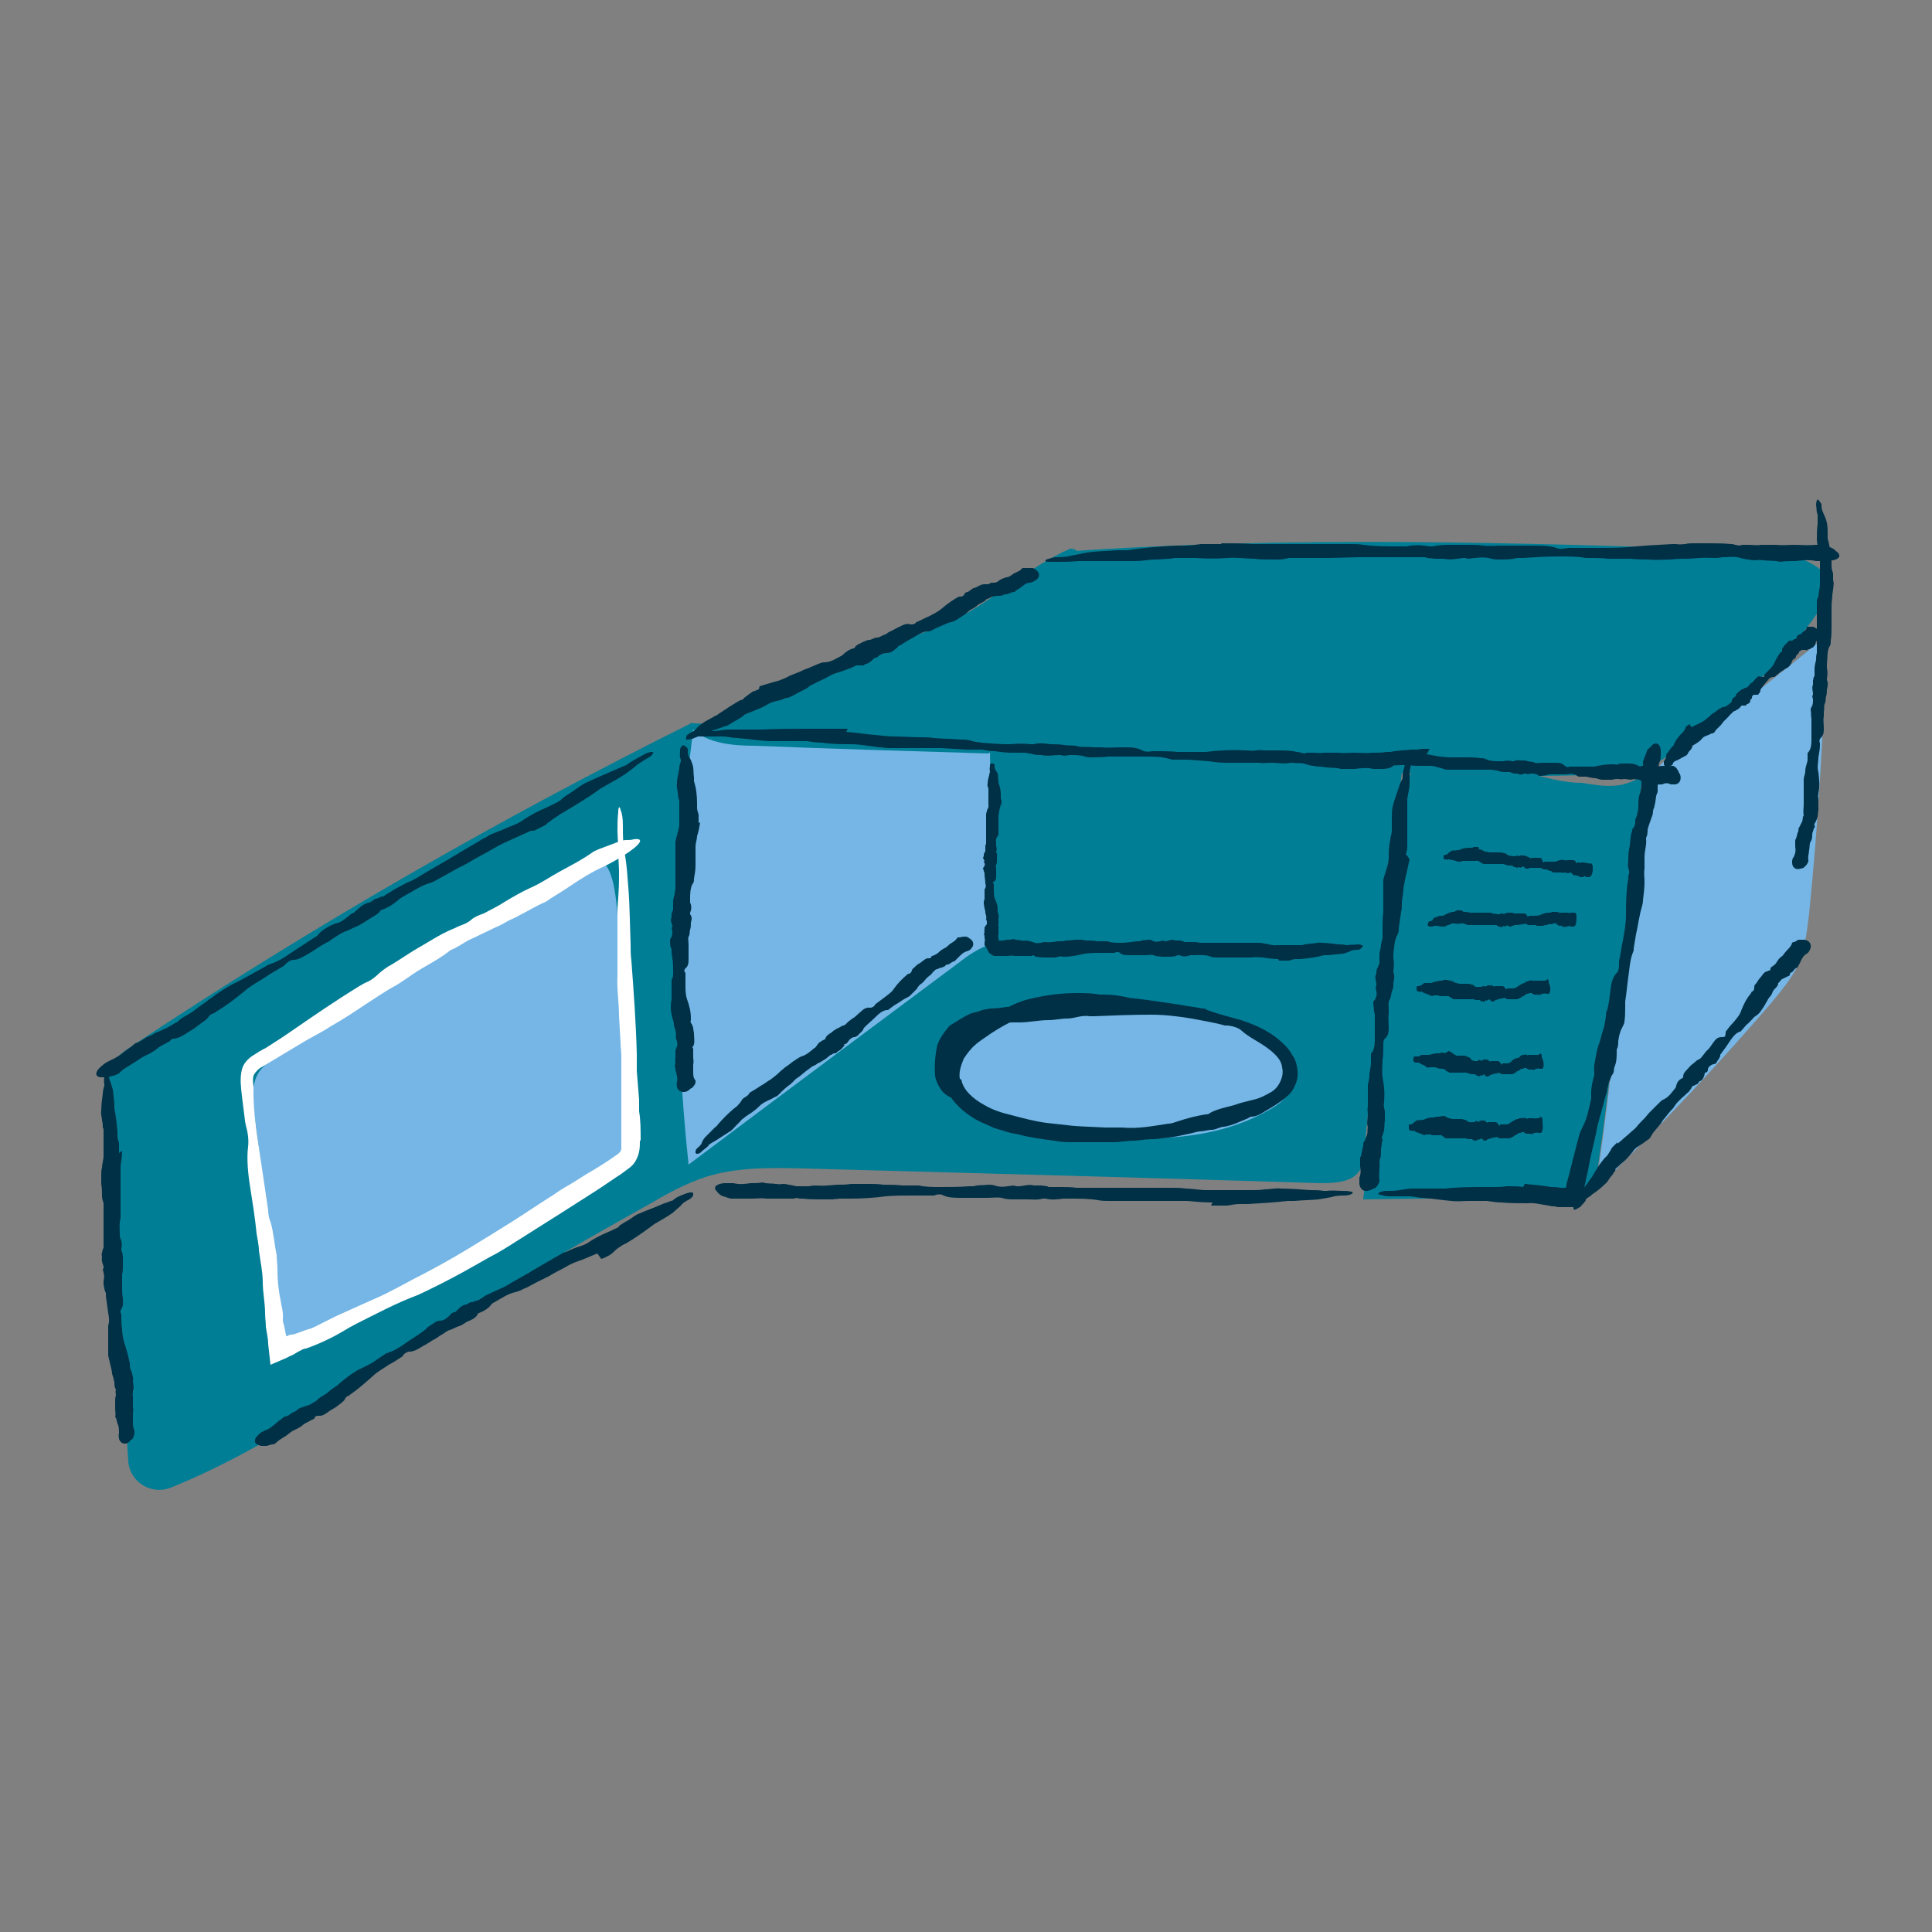
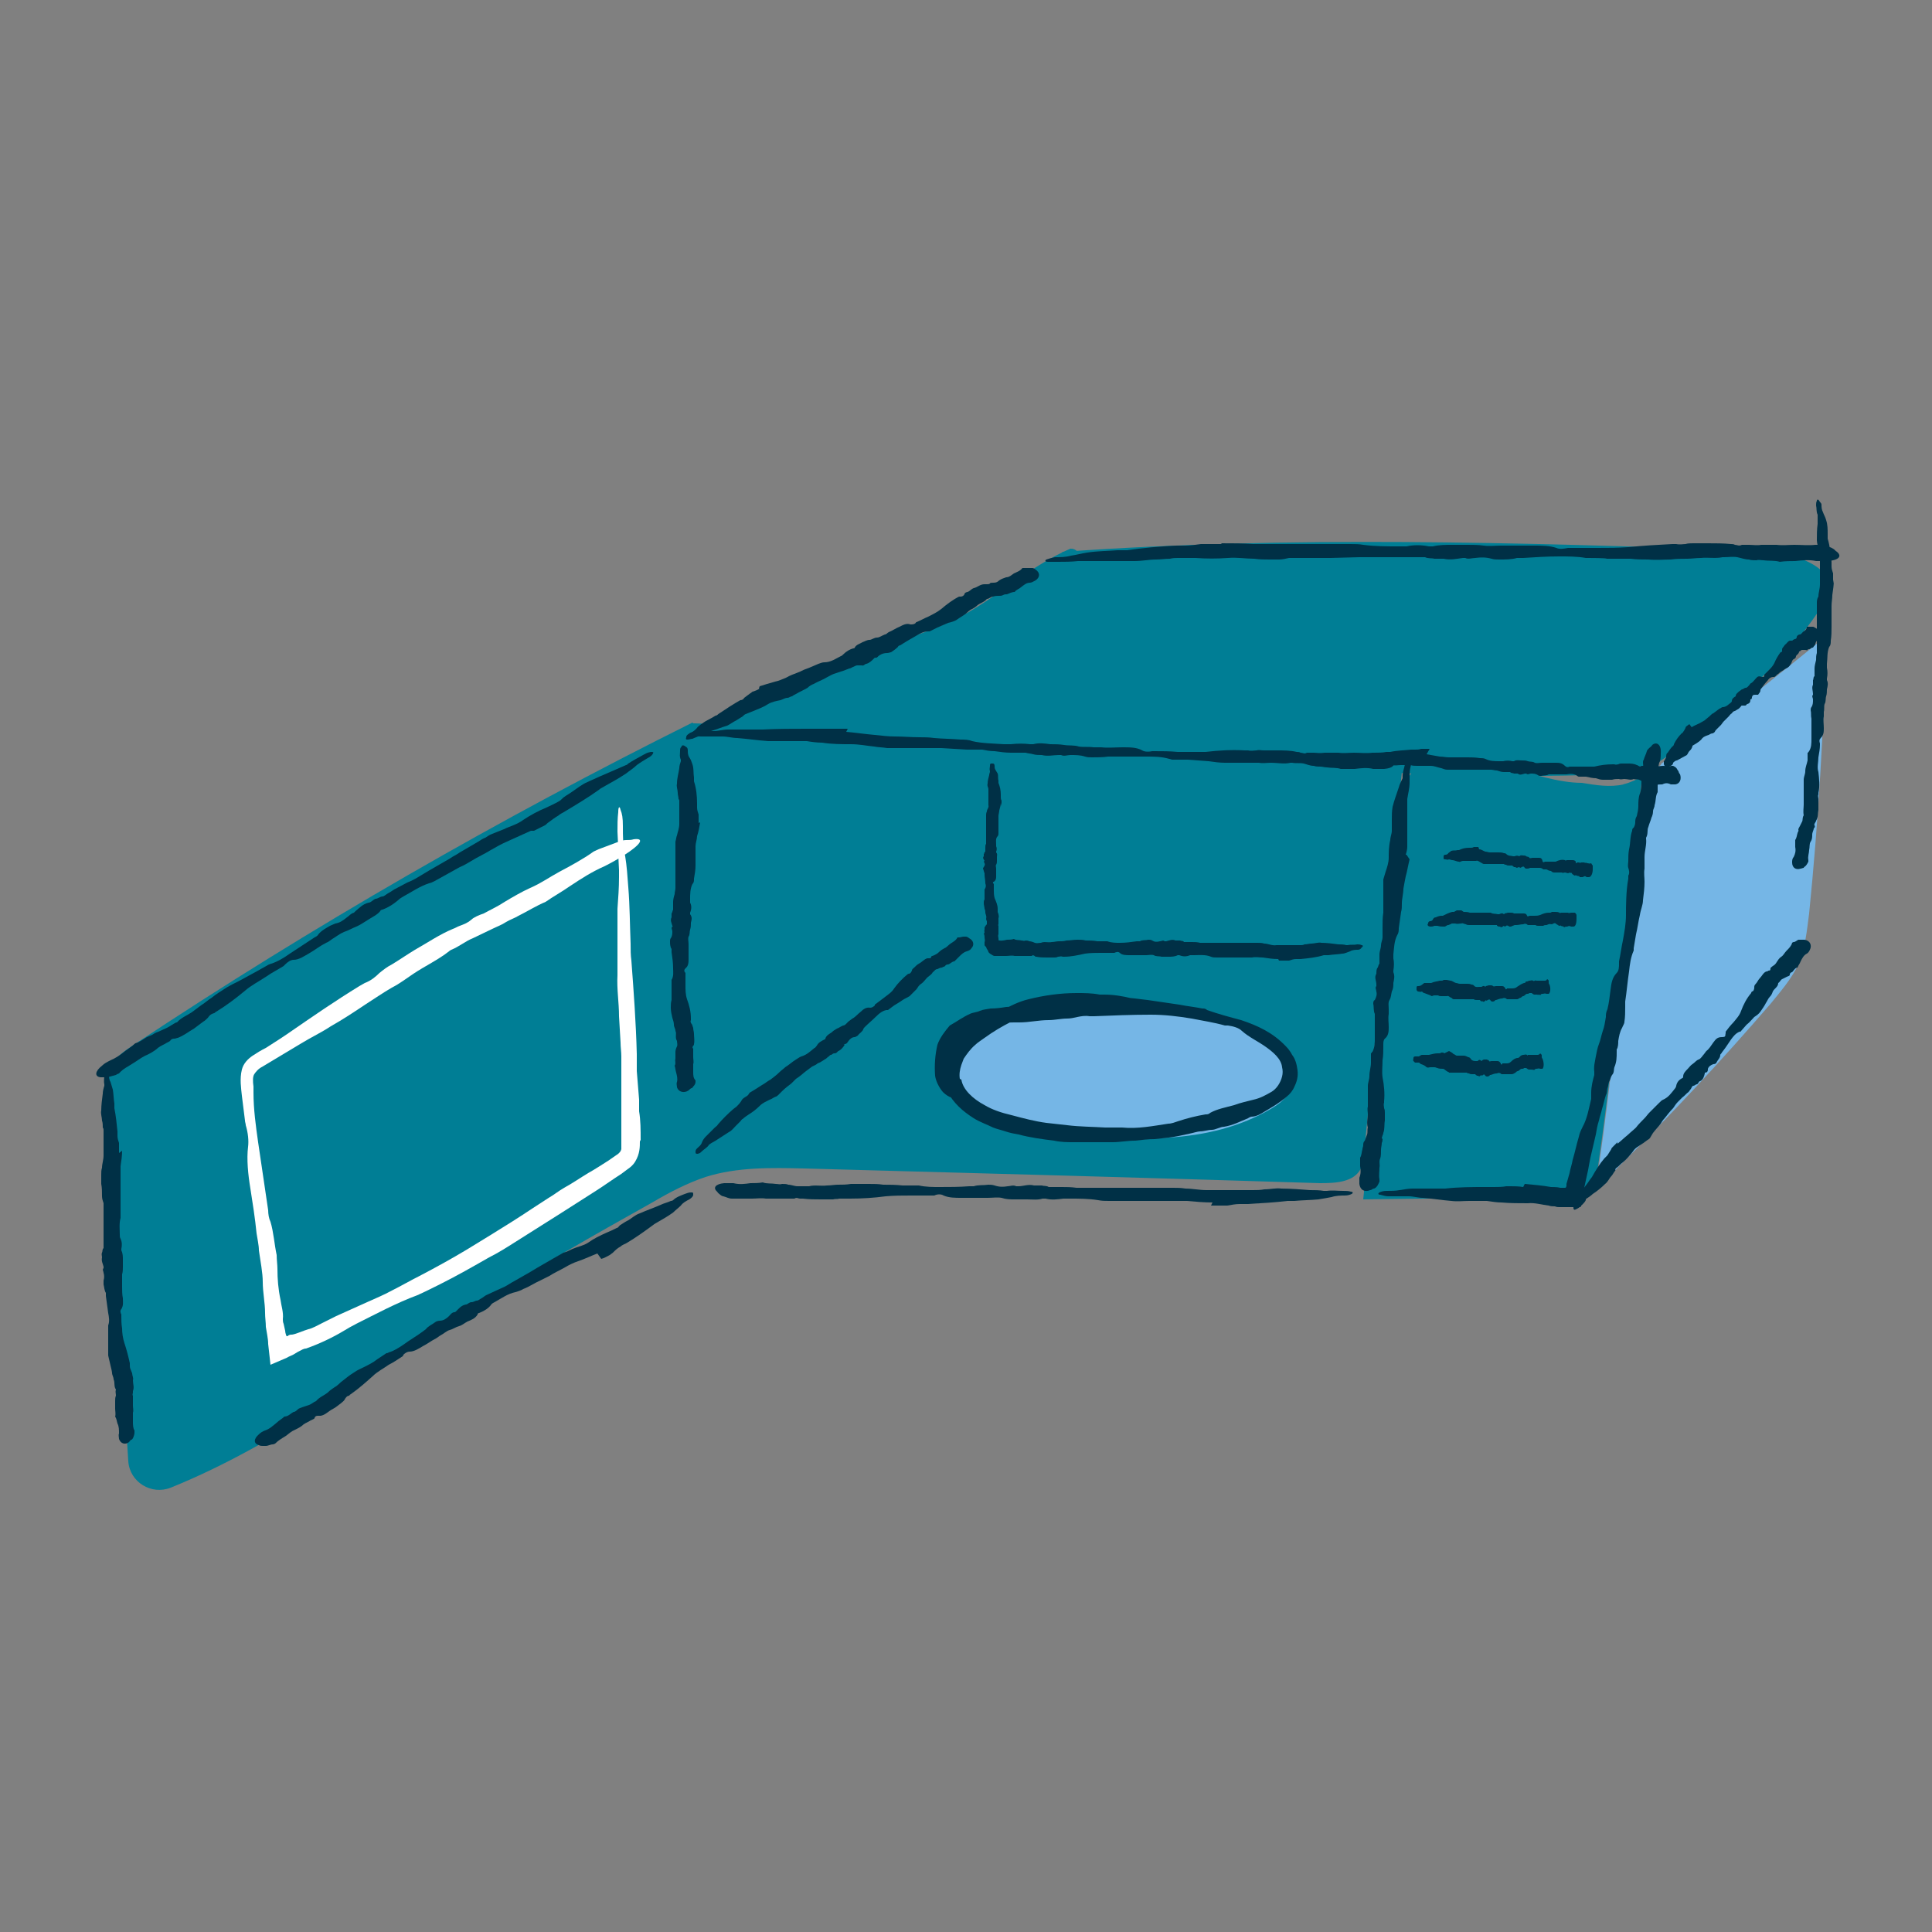
<svg xmlns="http://www.w3.org/2000/svg" viewBox="0 0 250 250">
  <rect x="0" y="0" width="250" height="250" fill="#808080" stroke="none" />
  <defs>
    <style>      .cls-1 {        fill: #75b6e6;      }      .cls-2 {        fill: #003046;      }      .cls-3 {        fill: #007e95;      }      .cls-4 {        fill: #fff;      }    </style>
  </defs>
  <g>
    <g id="Calque_1">
      <path class="cls-3" d="M89.6,93.5c-24.9,12.4-49.1,26.3-72.3,41.7-1.2.8-2.4,1.6-3.1,2.9-.7,1.3-.6,3-.5,4.5l2.9,46.5c.2,2.7,3,4.4,5.5,3.4,14.1-5.7,26.5-15.3,39.4-23.5,7.5-4.7,15.2-9.1,22.9-13.4,2.2-1.3,4.5-2.5,6.9-3.3,4.1-1.3,8.5-1.2,12.8-1.1,22.2.6,44.4,1.2,66.7,1.9,2,0,4.4-.1,5.3-1.9.3-.6.4-1.2.4-1.9,1.7-17.5,3.5-35,5.2-52.5-30.5-1.2-92-3.2-92-3.2h0Z" />
      <path class="cls-1" d="M152.4,130.6c-4.9-.4-9.8-1.2-14.6-1-4.9.2-10,1.6-13.4,5.1s-.9,1-1.1,1.6c-.2.6-.1,1.3,0,1.9.7,2.7,2.9,4.8,5.3,6s5.2,1.7,8,2.1c9.5,1.4,19.8,2,28-2.9.8-.5,1.7-1.1,2.1-2,.7-1.7-.3-3.5-1.4-5-3.1-4.4-7.7-5.4-12.8-5.8h0Z" />
-       <path class="cls-1" d="M127.9,97.5c-10.1-.3-20.2-.6-30.3-1-2.7,0-6-.3-7.9-2.1-2.4,18.7-2.6,37.6-.6,56.3,11.7-8.8,23.4-17.5,35.2-26.3,1-.8,2.1-1.5,3.3-2,.4-.1.7-.2,1.1-.2-.5-8.3-.4-16.5-.6-24.8h-.1Z" />
      <path class="cls-3" d="M137.5,71.4c-1,1,.4,3.1,1.7,2.5s.7-3-.7-2.9c-4.9,2.1-8.9,5.8-13.5,8.4-5.8,3.2-12.5,4.4-18.7,6.8-5.7,2.2-10.9,5.4-16,8.5,24.7,1.5,49.4,3,74.1,4.4,14.5.9,29,1.7,43.5,1.1,1.7,0,3.4-.2,5-.8,1.8-.6,3.3-1.9,4.8-3,7.4-5.9,15-12.1,19.5-20.4-1.5-4-7.1-4.7-11.4-4.8-29.4-1-58.8-1.9-88.2.2h0Z" />
-       <path class="cls-1" d="M81.1,146.7c0,.9,0,1.9-.2,2.8-.4,1.3-1.5,1.9-2.5,2.4-13.8,7.6-27.6,15.2-41.5,22.7-1.3-10-2.6-20-3.9-29.9-.3-2-.5-4.1.3-5.6.5-1,1.4-1.6,2.2-2.2,11.7-7.6,23.3-15.3,35-22.9,6.8-4.4,9-4.9,9.5,6.2.4,8.8.8,17.6,1.1,26.4h0Z" />
      <path class="cls-3" d="M210.1,101.5c-1.8.4-3.6.1-5.4-.2-5.9,0-13.6-4.5-19.3-3.1-5.4,1.2-4.1,9.5-4.6,14.2-1.5,14.3-3,28.6-4.4,42.8,7.9-.1,15.7-.2,23.6-.3,1.8,0,3.7,0,5.3-.8.4-.2.8-.4,1.1-.6,2.7-17.7,4-35.4,6.1-53-.8.4-1.6.8-2.5,1h0Z" />
      <path class="cls-1" d="M214.9,99c-.8.5-1.5,1.1-2.3,1.5-2.2,17.7-3.4,35.4-6.1,53,1.1-.7,2.1-1.6,3-2.6,6.8-6.7,13.3-13.7,19.6-21,1.3-1.6,2.7-3.2,3.6-5.1.9-2.1,1.1-4.3,1.4-6.6,1.2-11.9,1.9-23.9,2.2-35.9-6.9,5.7-14,11.2-21.3,16.5h0Z" />
      <path class="cls-2" d="M109.5,94.7c1.2.1,2.5.3,3.7.4.9.1,1.8.2,2.6.2,1.1,0,2.1.1,3.2.1.6,0,1.2,0,1.9.1,1.1.1,2.3.1,3.4.2.5,0,1,0,1.5.2,1.3.3,2.7.3,4.1.4.3,0,.6,0,.9,0,.9-.1,1.7-.1,2.5,0,.1,0,.3,0,.4,0,.7-.2,1.5-.1,2.2,0,.6,0,1.2,0,1.8.1.6.1,1.3,0,1.9.2.6.1,1.3,0,1.9.1.3,0,.7,0,1,0,.9.1,1.8,0,2.8,0,.9,0,1.8,0,2.5.4.3.2.9.2,1.3.1.1,0,.2,0,.3,0,1,0,2,0,3,.1,1.2,0,2.4,0,3.6,0,1.7-.2,3.3-.3,5.1-.2.1,0,.3,0,.4,0,.4.1.8,0,1.1,0,.3-.1.6,0,.9,0,.6,0,1.1,0,1.7,0,.9,0,1.8,0,2.6.2.2,0,.3,0,.5.1.3,0,.5.2.8,0,.2,0,.6,0,.8,0,.5,0,.9.1,1.5,0,.6,0,1.2,0,1.8,0,.7.1,1.3,0,2,0,.8,0,1.6.1,2.4,0,.1,0,.3,0,.5,0,.4.1.8.2,1.2.3.2,0,.3.1.4.2.2.1.3.3.4.4.6.6.2,1.1-1,1.2-.5,0-.9,0-1.4,0-.8-.2-1.6-.1-2.4,0-.6,0-1.2,0-1.8,0-.6-.2-1.2-.1-1.8-.2-.3,0-.6-.1-.8-.1-.4,0-.6,0-.9-.1-.5,0-.9-.2-1.3-.3-.5-.1-1,0-1.5-.1h-.2c-.8.2-1.7,0-2.5,0-.5,0-1.1.1-1.6,0-.7,0-1.2,0-1.8,0-.8,0-1.7,0-2.6,0-.7,0-1.4-.1-2.1-.2l-2.7-.2h-2c-.1,0-.3-.1-.4-.1-1-.3-2-.3-3-.3h-4.2c-.2,0-.5,0-.7,0-.7.1-1.4.1-2.1.1-.3,0-.6,0-.9-.1-.6-.2-1.2-.2-1.9-.2-.4,0-.8.2-1.2,0,0,0-.2,0-.3,0-.7,0-1.4.2-2.2,0-.3,0-.8,0-1.1-.1-.3-.1-.7-.1-1-.2-.2,0-.6,0-.9,0s-.6,0-1,0c-.7,0-1.4-.1-2.1-.2-.6,0-1.1-.1-1.6-.2h-2c0,0-3.3-.2-3.3-.2-.6,0-1.1,0-1.7,0h-3.1c-.4,0-.8,0-1.1,0s-.8,0-1.1,0c-.6-.1-1.2-.1-1.7-.2-1-.1-1.9-.3-3-.3s-2.5,0-3.7-.2c-.7,0-1.4-.1-2-.2-.3,0-.6,0-.9,0-.5,0-1.1,0-1.6,0-.8,0-1.6,0-2.5,0-1.4-.1-2.7-.3-4-.4-.6,0-1.3-.2-1.9-.2-.1,0-.3,0-.4,0-.8,0-1.6,0-2.4,0-.4,0-.8-.1-1.2-.2-.3,0-.4-.2-.1-.3.3-.1.5-.2,1-.2.6,0,1.2,0,1.9,0,.6,0,1.3-.2,1.9-.2,1.1,0,2.3,0,3.5,0s.7,0,1,0c1.9-.1,3.8-.1,5.7-.1.4,0,.7,0,1.1,0,.6,0,1.2,0,1.8,0,.2,0,.5,0,.7,0h1.7c0,.1,0,0,0,0h0Z" />
      <path class="cls-2" d="M90.6,106.4c-.1.6-.2,1.2-.4,1.8,0,.4-.2.9-.2,1.3,0,.5,0,1,0,1.6s0,.6,0,.9c0,.6-.1,1.1-.2,1.7,0,.3,0,.5-.2.7-.3.6-.3,1.3-.3,2,0,.1,0,.3,0,.4.2.4.2.8,0,1.3,0,0,0,.1,0,.2.3.4.2.7.1,1.1,0,.3,0,.6-.1.9-.1.3,0,.6-.2.9-.1.3,0,.6,0,1s0,.3,0,.5c0,.5,0,.9,0,1.4,0,.4,0,.9-.4,1.2-.2.2-.2.4,0,.6,0,0,0,.1,0,.1,0,.5,0,1,0,1.5,0,.6,0,1.2.2,1.8.3.8.5,1.6.5,2.5,0,0,0,.1,0,.2-.1.2,0,.4.1.5s.1.3.2.5c0,.3.1.5.1.8,0,.4.1.9,0,1.3,0,0,0,.2-.1.2,0,.1-.2.2,0,.4,0,0,0,.3,0,.4,0,.2,0,.5,0,.7,0,.3.1.6,0,.9,0,.3,0,.7,0,1,0,.4,0,.8.3,1.1,0,0,0,.2,0,.2,0,.2-.1.4-.3.6,0,0-.1.2-.2.2-.1,0-.3.2-.4.3-.6.4-1.3.2-1.5-.4,0-.2-.1-.5,0-.7.1-.4,0-.8-.1-1.2-.1-.3-.1-.6-.2-.9.2-.3,0-.6.1-.9,0-.1,0-.3,0-.4,0-.2,0-.3,0-.5,0-.2.1-.5.2-.7.1-.2,0-.5,0-.7h0c-.3-.5,0-.9-.2-1.3,0-.3-.2-.5-.2-.8,0-.3-.1-.6-.2-.9-.1-.4-.2-.9-.2-1.3,0-.3,0-.7.1-1,0-.5,0-.9,0-1.4v-1s0-.1,0-.2c.3-.5.2-1,.2-1.5,0-.7-.1-1.4-.2-2.1,0-.1,0-.3,0-.4-.2-.3-.2-.7-.2-1,0-.1,0-.3.1-.4.2-.3.2-.6.2-.9,0-.2-.2-.4,0-.6s0,0,0-.1c-.1-.4-.3-.7-.1-1.1,0-.1,0-.4,0-.5.1-.1.1-.3.2-.5,0-.1,0-.3,0-.5s0-.3,0-.5c0-.3.1-.7.2-1,0-.3.1-.5.1-.8,0-.3,0-.6,0-1,0-.5,0-1.1,0-1.6,0-.3,0-.6,0-.8v-1.5c0-.2,0-.4,0-.6,0-.2,0-.4,0-.5.1-.3.1-.6.2-.8.1-.5.3-.9.3-1.5,0-.6,0-1.2,0-1.8,0-.3,0-.7,0-1s0-.3-.1-.4c0-.3-.1-.5-.1-.8,0-.4-.2-.8-.1-1.2,0-.7.2-1.3.3-2,0-.3.1-.6.2-.9v-.2c-.2-.4-.1-.8-.1-1.1s0-.4.2-.6c0-.2.3-.2.5,0,.2.1.3.2.3.5,0,.3,0,.6.2.9.2.3.3.6.4.9.2.6.1,1.1.2,1.7,0,.2,0,.3,0,.5.3.9.4,1.9.4,2.9,0,.2,0,.3,0,.5,0,.3.1.6.2.9,0,.1,0,.2,0,.3,0,.3,0,.6,0,.8h0,0Z" />
      <path class="cls-2" d="M98.3,88.8c.6-.2,1.3-.4,2-.6.5-.1.9-.3,1.4-.5.5-.3,1.1-.5,1.6-.7.3-.1.6-.3.9-.4.6-.2,1.2-.5,1.7-.7.3-.1.5-.2.8-.2.8,0,1.5-.5,2.1-.8.1,0,.3-.2.4-.3.3-.3.8-.6,1.2-.7,0,0,.2,0,.2-.1.2-.4.7-.5,1-.7.3-.1.6-.3.9-.3.3,0,.6-.3,1-.3.3,0,.7-.3,1-.4.2,0,.3-.2.5-.3.5-.2.9-.5,1.4-.7.4-.2.9-.5,1.4-.3.3,0,.5,0,.7-.2,0,0,0-.1.1-.1.5-.2,1-.5,1.5-.7.6-.3,1.2-.6,1.7-1,.7-.6,1.5-1.2,2.3-1.6,0,0,.1,0,.2,0,.2,0,.4-.1.5-.3,0-.2.3-.3.4-.3.3-.1.5-.4.8-.5.5-.1.8-.5,1.4-.5,0,0,.2,0,.3,0,.2,0,.3,0,.4-.1,0-.1.3-.1.5-.1.3,0,.5-.1.7-.3.3-.2.6-.3.9-.4.4,0,.7-.3,1-.5.4-.2.8-.3,1.1-.7,0,0,.2,0,.3,0,.2,0,.5,0,.7,0s.2,0,.3,0c.1,0,.3.1.4.2.6.4.6,1,0,1.4-.2.1-.5.3-.7.3-.5,0-.8.3-1.2.6-.2.2-.6.3-.8.6-.4,0-.7.2-1,.3-.2,0-.3,0-.5.1-.2.1-.3.1-.5.1-.3,0-.5,0-.8.1-.3,0-.5.3-.8.3,0,0,0,0,0,0-.3.4-.8.5-1.2.8-.2.2-.5.4-.7.5-.3.1-.6.4-.8.6-.4.3-.8.5-1.2.8-.3.2-.7.3-1.1.4-.5.2-.9.4-1.4.6l-1,.5s-.1,0-.2,0c-.6,0-1.1.3-1.6.6-.7.4-1.4.8-2,1.2-.1,0-.3.1-.3.2-.3.3-.6.5-.9.7-.1,0-.3.1-.5.1-.4,0-.7.1-1,.3-.2.1-.3.4-.6.3,0,0,0,0-.1.1-.3.3-.6.6-1,.7-.2,0-.3.3-.6.2-.2,0-.4,0-.6,0-.1,0-.3.1-.5.2-.1,0-.3.2-.5.2-.3.1-.7.3-1.1.4-.3.1-.6.2-.9.3-.3.1-.6.3-1,.5-.5.3-1.1.5-1.6.8-.3.1-.6.3-.8.5-.5.3-1,.5-1.5.8-.2.1-.4.2-.5.3-.2,0-.4.2-.6.2-.3,0-.6.2-.9.3-.5.1-1.1.2-1.6.5-.6.4-1.2.6-1.9.9-.3.1-.7.3-1,.4-.1,0-.3.2-.4.3-.3.2-.5.3-.8.5-.4.2-.8.5-1.2.7-.7.2-1.4.5-2.1.7-.3.1-.7.2-1,.3,0,0-.1,0-.2.1-.3.3-.8.4-1.2.6-.2,0-.4.1-.6.1-.2,0-.3,0-.2-.3,0-.2.1-.3.4-.5.3-.1.6-.3.9-.6.2-.3.5-.5.8-.7.5-.4,1.1-.6,1.7-1,.2,0,.3-.2.5-.3.9-.6,1.8-1.2,2.7-1.7.2,0,.4-.1.5-.3.3-.2.5-.4.8-.6.1,0,.2-.2.3-.2.3-.1.6-.2.9-.4h0c0,0-.1,0-.1,0Z" />
      <path class="cls-2" d="M184.6,97.6c.6.1,1.1.2,1.7.3.4,0,.8.1,1.2.1.5,0,1,0,1.5,0s.6,0,.9,0c.5,0,1,0,1.6.1.2,0,.5,0,.7.1.6.3,1.2.3,1.9.3.1,0,.3,0,.4,0,.4-.1.8-.1,1.2,0,0,0,.1,0,.2,0,.3-.2.7-.1,1-.1.3,0,.6,0,.8.1.3.1.6,0,.9.2.3.1.6,0,.9,0,.2,0,.3,0,.5,0,.4,0,.9,0,1.3,0s.8,0,1.2.4c.2.2.4.2.6.1,0,0,0,0,.1,0,.5,0,.9,0,1.4,0,.6,0,1.1,0,1.7,0,.8-.2,1.6-.3,2.4-.3s.1,0,.2,0c.2.1.4,0,.5,0,.2-.1.3-.1.4-.1.3,0,.5,0,.8,0,.4,0,.8,0,1.2.2,0,0,.1,0,.2.1.1,0,.2.2.4,0,0,0,.3,0,.4,0,.2,0,.4.1.7,0,.3,0,.6,0,.8,0,.3.1.6,0,.9,0,.4,0,.7.1,1.1,0,0,0,.2,0,.2,0,.2.1.4.2.5.4,0,0,.1.2.2.3,0,.1.1.3.2.4.2.6,0,1.2-.6,1.3-.2,0-.4,0-.6,0-.4-.2-.7-.2-1.1,0-.3,0-.6,0-.8.1-.3-.2-.6-.1-.8-.2-.1,0-.3-.1-.4-.1-.2,0-.3,0-.4-.1-.2-.1-.4-.2-.6-.3-.2-.1-.5,0-.7-.1h0c-.4.2-.8,0-1.2,0-.2,0-.5.1-.7,0-.3,0-.6,0-.9.1-.4,0-.8,0-1.2,0-.3,0-.6-.1-.9-.2-.4,0-.8-.1-1.3-.2h-.9c0,0-.1,0-.2-.1-.4-.3-.9-.3-1.4-.2-.7,0-1.3,0-2,0-.1,0-.2,0-.3,0-.3.2-.6.1-1,.2-.1,0-.3,0-.4-.1-.3-.2-.6-.2-.9-.2-.2,0-.4.2-.6,0,0,0,0,0-.1,0-.3,0-.7.3-1,0-.1,0-.3,0-.5,0-.1-.1-.3,0-.5-.2,0,0-.3,0-.4,0s-.3,0-.4,0c-.3,0-.6-.1-.9-.2-.3,0-.5-.1-.8-.1-.3,0-.6,0-.9,0-.5,0-1,0-1.5,0h-.8c-.5,0-.9,0-1.4,0-.2,0-.4,0-.5,0-.2,0-.4,0-.5,0-.3,0-.5-.1-.8-.2-.5-.1-.9-.3-1.4-.3-.6,0-1.1,0-1.7,0-.3,0-.6,0-.9-.1-.1,0-.3,0-.4,0-.3,0-.5,0-.8,0-.4,0-.8.1-1.2,0-.6-.1-1.2-.2-1.9-.3-.3,0-.6-.1-.9-.2,0,0-.1,0-.2,0-.4.1-.7,0-1.1,0-.2,0-.4,0-.5-.2s-.2-.2,0-.3c.1-.1.2-.2.5-.2.3,0,.6,0,.9-.1.3-.1.6-.2.9-.3.5,0,1.1,0,1.6-.1.2,0,.3,0,.5,0,.9-.2,1.8-.2,2.7-.3.2,0,.3,0,.5,0,.3,0,.5,0,.8-.1.1,0,.2,0,.3,0,.3,0,.5,0,.8,0h0c0,0,0,0,0,0Z" />
      <path class="cls-2" d="M197.3,153.2c1.1.1,2.3.2,3.4.4.4,0,.8,0,1.2.1.3,0,.4,0,.6,0,.2,0,.1-.1.2-.2v-.3c0,0,.4-1.4.4-1.4.1-.6.3-1.1.4-1.7.3-1,.5-2,.8-3,.1-.5.3-.9.5-1.3.6-1.1.8-2.4,1.1-3.6,0-.3,0-.6,0-.8,0-.8.2-1.6.4-2.3,0-.1,0-.3,0-.4-.1-.7.1-1.4.2-2,.1-.5.2-1.1.4-1.6.2-.5.3-1.1.5-1.7.2-.5.3-1.2.4-1.8,0-.3,0-.6.2-1,.2-.8.3-1.7.4-2.5.1-.8.2-1.6.8-2.2.3-.3.3-.8.3-1.2,0,0,0-.2,0-.3.2-.9.3-1.8.5-2.7.2-1.1.4-2.2.4-3.3s0-3.1.3-4.7c0-.1,0-.3,0-.4.2-.3.1-.7,0-1s0-.6,0-.9c0-.5,0-1,.1-1.5.2-.8.1-1.6.4-2.4,0-.1,0-.3.2-.4.1-.2.2-.4.2-.7,0-.2,0-.5.2-.8.1-.4.2-.9.2-1.3,0-.5,0-1.1.2-1.6.2-.6.2-1.2.2-1.8.1-.7.3-1.5.2-2.2,0-.1,0-.3.1-.4.1-.4.3-.7.4-1.1,0-.1.2-.3.3-.4.1-.1.3-.2.4-.4.6-.5,1.2,0,1.1,1.1,0,.4,0,.9-.2,1.2-.2.8-.3,1.5-.2,2.2,0,.5,0,1.1,0,1.6-.3.5-.2,1.1-.4,1.7,0,.3-.2.5-.2.8,0,.3-.1.6-.2.8-.1.4-.3.8-.4,1.2-.2.4,0,.9-.3,1.4,0,0,0,.1,0,.1.1.8-.2,1.6-.2,2.4,0,.5,0,1,0,1.5-.1.6,0,1.1,0,1.7,0,.8-.1,1.6-.2,2.4,0,.6-.3,1.2-.4,1.9-.2.8-.3,1.7-.5,2.5l-.3,1.8c0,.1,0,.2,0,.3-.4.9-.5,1.8-.6,2.7-.2,1.3-.3,2.6-.5,3.9,0,.2,0,.5,0,.7,0,.6,0,1.3-.1,1.9,0,.3-.2.5-.3.8-.3.5-.4,1.1-.5,1.7,0,.3,0,.8-.2,1.1,0,0,0,.2,0,.3,0,.7,0,1.3-.3,2-.1.3,0,.7-.3,1-.2.3-.2.6-.4.9-.1.2-.1.6-.2.8s0,.6-.2.9c-.2.6-.3,1.2-.5,1.8-.1.5-.3,1-.4,1.5-.2.6-.3,1.2-.4,1.8l-.7,3c-.1.5-.2,1-.3,1.6l-.7,3.2c0,.3-.2.6-.2,1v.5c-.1.1-.2.1-.3.1h-.2c-.6,0-1.3,0-2,0s-.6,0-.9-.1c-.3,0-.5,0-.8-.1-.9-.1-1.8-.4-2.7-.3-1.1,0-2.3,0-3.4-.1-.6,0-1.2-.1-1.9-.2-.3,0-.5,0-.8,0-.5,0-1,0-1.5,0-.8,0-1.5.1-2.3,0-1.2-.1-2.5-.3-3.7-.4-.6,0-1.2-.2-1.8-.2-.1,0-.3,0-.4,0-.7,0-1.4,0-2.2,0-.4,0-.7-.1-1.1-.2-.3,0-.3-.2-.1-.3.2-.1.5-.2.9-.2.6,0,1.2,0,1.7-.1.6-.1,1.2-.2,1.7-.2,1,0,2.1,0,3.2,0,.3,0,.7,0,1,0,1.8-.2,3.5-.2,5.3-.2.3,0,.7,0,1,0,.5,0,1.1,0,1.6-.1.2,0,.4,0,.6,0,.5,0,1,0,1.6.1h0c0,0,0,0,0,0Z" />
      <path class="cls-2" d="M218.9,94.1c.3-.2.6-.3,1-.5.2-.1.5-.3.7-.4.2-.2.5-.4.7-.6.1-.1.3-.3.4-.3.3-.2.5-.4.8-.6.1,0,.3-.2.4-.2.5,0,.8-.4,1.1-.6,0,0,.1-.1.1-.2,0-.3.3-.5.5-.6,0,0,0,0,0,0,0-.3.2-.4.4-.6.1-.1.3-.2.4-.3.2,0,.3-.2.5-.2.2,0,.3-.2.5-.4,0,0,.1-.2.2-.2.2-.1.4-.4.6-.6.2-.2.3-.4.8-.2.2,0,.3,0,.3-.2,0,0,0,0,0-.1.2-.2.4-.4.6-.6s.5-.5.7-.9c.2-.5.5-1,.8-1.4,0,0,0,0,0,0,.2,0,.2-.1.2-.3,0-.1,0-.2.1-.3.1-.1.2-.3.3-.4.2-.1.3-.4.6-.5,0,0,.1,0,.2,0,.1,0,.2,0,.2-.1,0,0,.1,0,.2-.1.2,0,.3-.1.3-.3,0-.1.2-.3.4-.3.2,0,.3-.3.5-.4.2-.1.4-.3.4-.6,0,0,0,0,.1,0,.2,0,.3,0,.5,0,0,0,.2,0,.2,0,.1,0,.2.1.4.2.5.3.9.9.7,1.2,0,.1-.2.2-.3.3-.3,0-.4.2-.5.5,0,.2-.2.3-.3.5-.3,0-.3.2-.5.2,0,0-.2,0-.2.1,0,.1-.2,0-.3,0s-.3,0-.4,0c-.2,0-.2.2-.4.2s0,0,0,0c0,.3-.3.4-.4.6,0,.2-.1.3-.3.4-.2.1-.2.3-.3.5-.1.2-.3.5-.5.6-.2.1-.4.2-.5.3-.2.1-.5.3-.7.5-.2.1-.3.3-.5.4,0,0,0,0-.1,0-.4,0-.6.2-.8.5-.3.3-.5.6-.8,1,0,0-.1.1-.1.2,0,.3-.2.4-.3.6,0,0-.2,0-.3,0-.3,0-.4,0-.5.3,0,.1,0,.3-.2.3,0,0,0,0,0,0,0,.2,0,.5-.4.6-.1,0-.1.2-.3.2-.2,0-.2,0-.4,0-.1,0-.1.1-.2.2,0,0-.1.1-.2.2-.2.1-.3.2-.5.3-.1,0-.3.1-.4.3-.2.1-.3.3-.4.4-.2.2-.5.5-.7.7-.1.1-.2.3-.3.4-.2.2-.4.4-.6.6,0,0-.2.2-.2.3,0,0-.2.2-.3.2-.2,0-.3.1-.5.2-.3.1-.6.2-.8.4-.2.3-.5.5-.8.7-.2.1-.3.2-.5.3,0,0,0,.2-.1.3,0,.1-.2.3-.3.4-.2.2-.2.5-.5.6-.4.2-.7.4-1.1.6-.2,0-.4.2-.5.3s0,0,0,0c0,.3-.3.4-.5.5,0,0-.2,0-.4,0s-.2-.1-.3-.3c0-.2,0-.3,0-.4.1-.1.2-.3.3-.5,0-.2,0-.5.2-.6.2-.3.4-.6.6-.8,0,0,.2-.1.2-.3.3-.6.6-1,1-1.4,0,0,.2-.1.2-.2.1-.1.2-.3.3-.5,0,0,0-.1.1-.2.1-.1.3-.2.4-.3h0c0,0,0,0,0,0Z" />
      <path class="cls-2" d="M158,70.3c1.4,0,2.8,0,4.2.1,1,0,2,0,3,0h3.6c.7,0,1.4,0,2.1,0,1.3,0,2.5,0,3.8,0,.6,0,1.2,0,1.7.1,1.5.2,3.1.2,4.6.2s.7,0,1,0c.9-.2,1.9-.2,2.9,0,.2,0,.3,0,.5,0,.8-.2,1.7-.2,2.5-.2s1.4,0,2,0c.7,0,1.4,0,2.1.1.7.1,1.5,0,2.2,0s.8,0,1.2,0c1,0,2.1,0,3.1,0,1,0,2,0,2.9.3.4.2,1,.1,1.5,0,.1,0,.2,0,.3,0h3.4c1.4,0,2.7,0,4.1-.1,1.9-.2,3.8-.3,5.7-.4.2,0,.3,0,.5,0,.5.1.9,0,1.2,0,.3-.1.7-.1,1-.1.6,0,1.3,0,1.9,0,1,0,2,0,3,.1.2,0,.3,0,.5.1.3,0,.5.2.9,0,.2,0,.6,0,.9,0,.5,0,1.1.1,1.6,0,.7,0,1.4,0,2,0,.8.1,1.5,0,2.3,0,.9,0,1.8.1,2.7,0,.1,0,.4,0,.5,0,.5.1.9.2,1.3.3.2,0,.3.1.5.2.2.1.3.3.5.4.7.6.2,1.1-1.2,1.2-.5,0-1.1,0-1.5,0-.9-.2-1.8-.1-2.7,0-.6,0-1.3,0-2,.1-.6-.2-1.4-.1-2.1-.2-.3,0-.7-.1-.9,0-.4,0-.7,0-1-.1-.5,0-1-.2-1.5-.3-.6-.1-1.1,0-1.7,0h-.2c-.9.2-1.9,0-2.8.1-.6,0-1.2.1-1.8.1-.7,0-1.4,0-2.1.1-.9,0-1.9.1-2.9,0-.8,0-1.5,0-2.3-.1h-3.1c0-.1-2.3-.1-2.3-.1-.2,0-.3,0-.4,0-1.1-.2-2.3-.2-3.4-.2-1.6,0-3.2.1-4.7.2-.3,0-.6,0-.8,0-.7.2-1.5.2-2.3.2-.3,0-.7,0-1-.1-.7-.2-1.4-.2-2.1-.1-.4,0-.9.2-1.3,0,0,0-.2,0-.3,0-.8.1-1.6.3-2.5.1-.4,0-.8,0-1.2,0-.3-.1-.8,0-1.2-.2-.3,0-.7,0-1,0s-.7,0-1.1,0c-.8,0-1.5,0-2.3,0-.6,0-1.2,0-1.9,0h-2.2s-3.7.1-3.7.1c-.6,0-1.3,0-1.9,0h-3.5c-.4.1-.9.2-1.3.2-.4,0-.9,0-1.2,0-.6,0-1.3,0-2-.1-1.1,0-2.2-.2-3.4-.1-1.4.1-2.8.1-4.2,0-.8,0-1.5,0-2.3,0-.3,0-.6,0-1,.1-.6,0-1.2.1-1.8.1-.9,0-1.8.2-2.8.2-1.5,0-3,0-4.6,0-.7,0-1.5,0-2.2,0-.2,0-.3,0-.5,0-.9.1-1.8.1-2.6.1-.4,0-.9,0-1.3,0-.4,0-.4-.2-.2-.3.3-.1.6-.2,1.1-.3.7,0,1.4,0,2.1-.2.7-.1,1.4-.3,2.1-.4,1.3-.2,2.6-.2,3.9-.3.4,0,.8,0,1.2,0,2.1-.3,4.3-.5,6.4-.6.4,0,.8,0,1.2,0,.6,0,1.3-.1,2-.2.3,0,.5,0,.8,0h1.9c0,0,0,0,0,0Z" />
      <path class="cls-2" d="M237.3,75c0,.7-.1,1.3-.2,2,0,.5-.1.9-.1,1.4s0,1.1,0,1.7c0,.3,0,.7,0,1,0,.6,0,1.2-.1,1.8,0,.3,0,.6-.2.8-.3.7-.2,1.4-.3,2.2,0,.1,0,.3,0,.5.1.5.1.9,0,1.4,0,0,0,.2,0,.2.2.4.1.8,0,1.2,0,.3,0,.6-.1.9-.1.3,0,.7-.2,1-.1.3,0,.7-.1,1,0,.2,0,.4,0,.6-.1.5,0,1,0,1.5,0,.5,0,.9-.4,1.3-.2.2-.2.4-.1.7,0,0,0,.1,0,.2,0,.5-.1,1-.2,1.6,0,.6-.2,1.3,0,1.9.1.9.2,1.8,0,2.7,0,0,0,.1,0,.2-.1.2,0,.4,0,.6,0,.2,0,.3,0,.5,0,.3,0,.6,0,.9-.1.5,0,.9-.3,1.4,0,0,0,.1-.1.2,0,.1-.2.2-.1.4s0,.3-.1.4c0,.2-.2.5-.2.8s0,.6-.2.9c-.2.3-.1.7-.2,1.1,0,.4-.2.8-.1,1.3,0,0,0,.2,0,.2-.1.2-.2.4-.4.6,0,0-.2.1-.2.2-.1,0-.3.1-.4.1-.6.2-1.1-.1-1.1-.8,0-.2,0-.5.2-.7.2-.4.3-.8.2-1.3,0-.3,0-.6,0-.9.2-.3.2-.6.3-.9,0-.1.2-.3.1-.4,0-.2.1-.3.2-.5.1-.2.2-.4.3-.6.1-.2,0-.5.2-.8h0c-.1-.5,0-1,0-1.4,0-.3,0-.6,0-.8,0-.3,0-.7,0-1,0-.5,0-.9,0-1.4,0-.4.2-.7.2-1.1,0-.5.2-.9.3-1.4v-1c.1,0,.1-.1.2-.2.3-.5.3-1,.3-1.6s0-1.5,0-2.2c0-.1,0-.3,0-.4-.1-.4,0-.7-.1-1.1,0-.1,0-.3.1-.4.2-.3.2-.6.2-1,0-.2-.2-.4,0-.6,0,0,0-.1,0-.1,0-.4-.2-.8,0-1.2,0-.2,0-.4,0-.6.1-.1,0-.4.2-.5,0-.1,0-.3,0-.5v-.5c0-.3.1-.7.2-1.1,0-.3,0-.6.1-.9,0-.3,0-.7,0-1,0-.6,0-1.2,0-1.7s0-.6,0-.9c0-.5,0-1.1,0-1.6,0-.2,0-.4,0-.6,0-.2,0-.4,0-.6,0-.3,0-.6.2-.9,0-.5.2-1,.2-1.6,0-.6,0-1.3,0-2,0-.4,0-.7,0-1.1s0-.3-.1-.5c0-.3,0-.6-.1-.8,0-.4-.2-.9-.2-1.3,0-.7,0-1.4.1-2.1,0-.3,0-.7,0-1,0,0,0-.1,0-.2-.2-.4-.1-.8-.2-1.2,0-.2,0-.4.1-.6,0-.2.2-.2.3,0s.3.3.3.5c0,.3,0,.6.2,1,.1.3.3.6.4,1,.2.6.2,1.2.2,1.8,0,.2,0,.4,0,.6.3,1,.4,2,.5,3,0,.2,0,.4,0,.6,0,.3.1.6.2.9,0,.1,0,.2,0,.4,0,.3,0,.6,0,.9h0Z" />
      <path class="cls-2" d="M182.4,111.2c-.2.8-.3,1.5-.5,2.2-.1.5-.2,1-.3,1.6,0,.6-.2,1.3-.2,1.9,0,.4,0,.8-.1,1.1-.1.7-.2,1.4-.3,2.1,0,.3,0,.6-.2.9-.4.8-.4,1.6-.5,2.5,0,.2,0,.4,0,.5.1.5.1,1,0,1.6,0,0,0,.2,0,.2.2.5.1.9,0,1.4,0,.4,0,.7-.2,1.1-.1.4-.1.8-.3,1.1-.2.3-.1.8-.1,1.2,0,.2,0,.4,0,.6-.1.6,0,1.1,0,1.7,0,.5,0,1.1-.5,1.5-.2.2-.2.5-.2.8,0,0,0,.1,0,.2,0,.6,0,1.2-.1,1.8,0,.8-.1,1.5,0,2.2.2,1,.3,2.1.2,3.1,0,0,0,.2,0,.2-.1.2,0,.5,0,.7.1.2.1.4.1.6,0,.3,0,.7,0,1-.1.5,0,1.1-.2,1.6,0,0,0,.2-.1.3,0,.2-.2.3,0,.5,0,.1,0,.3-.1.5,0,.3-.1.6-.1.9,0,.4,0,.8-.1,1.1-.2.4,0,.8-.1,1.2,0,.5-.1,1,0,1.5,0,0,0,.2,0,.3-.1.2-.2.5-.4.7,0,0-.2.2-.3.2-.2,0-.3.2-.5.2-.7.3-1.3,0-1.4-.8,0-.3,0-.6,0-.8.2-.5.2-1,.1-1.5,0-.3,0-.7,0-1.1.2-.3.2-.8.3-1.1,0-.2.1-.3.1-.5,0-.2,0-.4.2-.6.1-.3.2-.5.3-.8.1-.3,0-.6.1-.9h0c-.2-.6,0-1.2,0-1.7,0-.3-.1-.7,0-1,0-.4,0-.8,0-1.1,0-.5,0-1.1,0-1.6,0-.4.2-.8.2-1.3,0-.6.2-1.1.2-1.7v-1.2c.1,0,.1-.2.2-.2.3-.6.3-1.2.3-1.8v-2.6c0-.2,0-.3,0-.5-.2-.4-.1-.9-.2-1.3,0-.2,0-.4.2-.5.2-.4.3-.7.2-1.1,0-.2-.2-.5,0-.7,0,0,0-.1,0-.2,0-.5-.3-.9,0-1.4,0-.2,0-.5.1-.7.2-.2.1-.4.3-.6,0-.1,0-.4,0-.6,0-.2,0-.4,0-.6,0-.4.2-.8.2-1.2,0-.3.2-.7.2-1,0-.4,0-.8,0-1.2,0-.7,0-1.4.1-2,0-.3,0-.7,0-1,0-.6,0-1.3,0-1.9v-.7c0-.2,0-.5,0-.7.1-.3.2-.7.3-1,.2-.6.4-1.2.4-1.8s0-1.5.2-2.3c0-.4.2-.8.2-1.2,0-.2,0-.4,0-.5,0-.3,0-.7,0-1,0-.5,0-1,.1-1.6.2-.8.5-1.6.8-2.5.1-.4.3-.8.5-1.2,0,0,0-.2,0-.3,0-.5.2-1,.3-1.5,0-.2.2-.5.4-.7.2-.2.3-.2.4,0,.1.2.2.4,0,.7-.1.4-.2.8-.2,1.2,0,.4,0,.8,0,1.2,0,.7-.2,1.4-.3,2.1,0,.2,0,.4,0,.6,0,1.2,0,2.3,0,3.5,0,.2,0,.4,0,.6,0,.4,0,.7,0,1.1,0,.1,0,.3,0,.4,0,.3-.1.7-.2,1h.1Z" />
      <path class="cls-2" d="M156.9,155.6c-1.1,0-2.2-.1-3.3-.2-.8,0-1.6,0-2.4,0s-1.9,0-2.9,0c-.6,0-1.1,0-1.7,0-1,0-2.1,0-3.1,0-.5,0-.9,0-1.4-.1-1.2-.2-2.5-.2-3.7-.2-.3,0-.5,0-.8,0-.8.1-1.5.2-2.3,0-.1,0-.3,0-.4,0-.6.2-1.3.1-2,.1s-1.1,0-1.6,0c-.6,0-1.1,0-1.7-.2-.5-.1-1.2,0-1.8,0-.3,0-.6,0-.9,0-.8,0-1.7,0-2.5,0-.8,0-1.6,0-2.3-.3-.3-.2-.8-.2-1.2,0,0,0-.2,0-.3,0-.9,0-1.8,0-2.7,0-1.1,0-2.2,0-3.3.1-1.5.2-3,.3-4.6.3-.1,0-.3,0-.4,0-.4,0-.7,0-1,0-.3.1-.5,0-.8.1-.5,0-1,0-1.5,0-.8,0-1.6,0-2.4-.1-.1,0-.3,0-.4,0-.2,0-.4-.2-.7,0-.2,0-.5,0-.8,0-.4,0-.9,0-1.3,0-.5,0-1.1,0-1.6,0-.6-.1-1.2,0-1.8,0-.7,0-1.5,0-2.2,0-.1,0-.3,0-.4,0-.4,0-.7-.2-1.1-.3-.1,0-.3-.1-.4-.2-.1-.1-.3-.2-.4-.4-.6-.5-.2-1,.9-1.1.4,0,.9,0,1.2,0,.8.2,1.5.1,2.2,0,.5,0,1.1,0,1.6-.1.5.2,1.1.1,1.7.2.3,0,.5.1.8,0,.3,0,.6,0,.8.1.4,0,.8.2,1.2.2.5,0,.9,0,1.4,0h.1c.7-.2,1.5,0,2.3-.1.5,0,1-.1,1.4-.1.6,0,1.1,0,1.7-.1.8,0,1.5,0,2.3,0s1.2,0,1.9.1c.8,0,1.6,0,2.5.1h1.8c.1,0,.2,0,.3,0,.9.2,1.8.2,2.7.2,1.3,0,2.5,0,3.8-.1.2,0,.5,0,.6,0,.6-.2,1.2-.1,1.9-.2.2,0,.5,0,.8.1.6.2,1.1.2,1.7.1.3,0,.7-.2,1.1,0,0,0,.2,0,.3,0,.6,0,1.3-.3,2-.1.3,0,.7,0,1,0,.3.1.6,0,.9.2.2,0,.6,0,.8,0s.6,0,.9,0c.6,0,1.2,0,1.9.1.5,0,1,0,1.5,0h4.7c.5,0,1,0,1.5,0h2.8c.3,0,.7,0,1,0,.3,0,.7,0,1,0,.5,0,1,0,1.6.1.9,0,1.8.2,2.7.2,1.1,0,2.2,0,3.4,0,.6,0,1.2,0,1.8,0s.5,0,.8,0c.5,0,1,0,1.5-.1.8,0,1.5-.2,2.2-.1,1.2,0,2.4.1,3.7.2.6,0,1.2,0,1.8.1h.4c.7-.1,1.4,0,2.1,0,.3,0,.7,0,1,.1.3,0,.3.2.1.3-.2.1-.5.2-.9.2s-1.1,0-1.7.2c-.5.1-1.1.2-1.7.3-1,.1-2.1.1-3.1.2-.3,0-.6,0-.9,0-1.7.2-3.4.3-5.2.4-.3,0-.6,0-1,0-.5,0-1,.1-1.6.2-.2,0-.4,0-.6,0-.5,0-1,0-1.5,0h0c0,0,0,0,0,0Z" />
      <path class="cls-2" d="M68.7,107.5l-3.1,1.4c-.7.3-1.4.7-2.1,1.1-.8.5-1.7.9-2.5,1.4-.5.3-1,.6-1.5.8-.9.5-1.8,1-2.7,1.5-.4.2-.8.5-1.3.6-1.2.4-2.2,1.1-3.3,1.7-.2.1-.5.3-.7.5-.6.5-1.2.9-2,1.2-.1,0-.3.1-.3.2-.4.5-1.1.8-1.7,1.2-.5.3-.9.6-1.4.8-.5.2-1,.5-1.6.7-.5.2-1,.6-1.5.9-.3.2-.5.4-.8.5-.8.4-1.4.9-2.1,1.3-.7.4-1.4.9-2.1.9-.4,0-.8.3-1.1.6,0,0-.1.1-.2.2-.8.5-1.6.9-2.3,1.4-.9.6-1.9,1.1-2.7,1.8-1.2,1-2.4,1.9-3.7,2.7-.1,0-.2.2-.3.2-.4.1-.6.3-.8.6-.2.2-.4.4-.6.5-.4.3-.8.6-1.2.9-.7.4-1.3.9-2.1,1.2-.1,0-.3.1-.4.1-.2,0-.4,0-.6.3-.1.1-.4.2-.7.4-.4.2-.8.4-1.1.7-.4.3-.9.6-1.4.8-.6.3-1.1.7-1.6,1-.6.4-1.3.7-1.8,1.3,0,0-.3.1-.4.2-.4.1-.7.2-1.1.3-.1,0-.3,0-.4,0-.2,0-.4,0-.5,0-.8-.1-.7-.8.2-1.5.3-.3.7-.5,1.1-.7.7-.3,1.3-.7,1.9-1.2.4-.3.9-.6,1.3-1,.5-.1,1-.5,1.5-.8.2-.1.5-.2.7-.3.3-.2.5-.3.8-.4.4-.2.7-.3,1.1-.5.4-.2.8-.5,1.2-.7,0,0,0,0,.1,0,.5-.6,1.3-.9,1.9-1.3.4-.3.8-.6,1.2-.9.5-.3.9-.7,1.4-1,.6-.5,1.3-.9,1.9-1.3.5-.3,1.1-.6,1.7-.9l2.2-1.2,1.6-.9c.1,0,.2-.1.3-.1.9-.3,1.7-.8,2.4-1.3,1.1-.7,2.1-1.4,3.2-2.1.2-.1.4-.2.5-.4.4-.5,1-.8,1.5-1.1.2-.1.5-.2.7-.3.6-.1,1-.4,1.5-.8.3-.2.5-.5.9-.6,0,0,.1-.1.2-.2.5-.4.9-.9,1.7-1.1.3,0,.6-.4.9-.5.3,0,.6-.3.9-.3.2,0,.5-.3.7-.4s.5-.3.8-.5c.6-.3,1.1-.6,1.7-.9.5-.2.9-.4,1.4-.7l1.5-.9,2.6-1.5c.4-.3.9-.5,1.3-.8l2.4-1.4c.3-.2.6-.4.9-.5.3-.2.6-.4.9-.5.5-.2,1-.4,1.5-.6.8-.4,1.7-.6,2.5-1.2.9-.6,2-1.2,3-1.6.6-.3,1.1-.5,1.6-.8.2-.1.4-.3.6-.5.4-.3.8-.5,1.2-.8.6-.4,1.2-.9,1.9-1.2,1.1-.5,2.2-1,3.4-1.5.5-.2,1.1-.5,1.6-.7.1,0,.2-.1.3-.2.6-.4,1.2-.7,1.9-1.1s.7-.3,1-.4c.3,0,.4,0,.3.2-.1.2-.3.4-.7.6-.5.3-1,.6-1.4.9-.4.4-.9.7-1.4,1.1-.9.6-1.8,1.1-2.7,1.6-.3.2-.6.3-.8.5-1.4,1-2.9,1.9-4.4,2.8-.3.2-.6.3-.8.5-.5.3-.9.6-1.3.9-.2.1-.3.3-.5.4l-1.4.7h0c0,0,0,0,0,0Z" />
      <path class="cls-2" d="M77.3,162.2c-.8.3-1.6.7-2.5,1-.6.2-1.2.5-1.7.8-.7.4-1.4.7-2,1.1-.4.2-.8.4-1.2.6-.7.3-1.4.8-2.2,1.1-.3.2-.7.3-1,.4-1,.2-1.8.8-2.7,1.3-.2.1-.4.2-.5.4-.4.5-1,.8-1.5,1,0,0-.2,0-.2.2-.3.5-.8.7-1.3.9-.4.2-.7.5-1.1.6-.4.1-.8.4-1.2.5-.4.1-.8.5-1.2.7-.2.1-.4.3-.6.4-.6.3-1.1.7-1.7,1-.5.3-1.1.7-1.7.7-.3,0-.6.2-.8.4,0,0,0,.1-.1.2-.6.4-1.2.8-1.8,1.1-.7.5-1.5.9-2.1,1.5-.9.8-1.8,1.6-2.8,2.3,0,0-.2.1-.2.2-.3,0-.5.3-.6.5-.1.2-.3.3-.5.5-.3.2-.6.5-1,.7-.6.3-1,.8-1.6.9-.1,0-.2,0-.3,0-.2,0-.4,0-.5.3,0,.1-.3.2-.5.3-.3.2-.6.3-.9.5-.3.3-.7.5-1.1.7-.5.2-.8.5-1.2.8-.5.3-1,.6-1.4,1,0,0-.2.1-.3.1-.3,0-.6.2-.9.2-.1,0-.3,0-.4,0-.2,0-.3,0-.5-.1-.7-.2-.7-.8,0-1.4.2-.2.5-.4.8-.5.6-.2,1-.6,1.5-1,.3-.3.7-.5,1-.8.5,0,.8-.4,1.2-.6.2,0,.4-.2.5-.3.2-.2.4-.2.6-.3.3-.1.6-.2.9-.3.3-.1.6-.4.9-.5,0,0,0,0,0,0,.4-.5,1-.7,1.5-1.1.3-.3.6-.5.9-.7.4-.2.7-.6,1-.8.5-.4,1-.8,1.5-1.1.4-.3.9-.5,1.3-.7.6-.3,1.2-.6,1.7-1l1.2-.8c0,0,.2,0,.3-.1.7-.2,1.3-.6,1.9-1,.8-.6,1.7-1.1,2.5-1.7.1-.1.3-.2.4-.3.3-.4.8-.6,1.2-.9.1-.1.4-.2.6-.2.5,0,.9-.3,1.2-.6.2-.2.4-.5.7-.5,0,0,.1,0,.2-.1.4-.4.7-.8,1.3-.9.2,0,.4-.3.7-.3s.5-.2.7-.2c.2,0,.4-.2.6-.3s.4-.3.6-.4c.4-.2.9-.4,1.3-.6.4-.2.7-.3,1.1-.5.4-.2.8-.5,1.2-.7l2.1-1.2c.3-.2.7-.4,1-.6l1.9-1.1c.2-.1.5-.3.7-.4s.5-.3.7-.4c.4-.1.8-.3,1.2-.5.7-.3,1.4-.4,2-.8.7-.5,1.5-.9,2.4-1.3.5-.2.9-.4,1.3-.6.2,0,.3-.3.5-.4.3-.2.6-.4,1-.6.5-.3.9-.7,1.5-.9.9-.4,1.8-.7,2.7-1.1.4-.2.9-.3,1.3-.5,0,0,.2,0,.3-.1.4-.4,1-.6,1.5-.8.3-.1.5-.2.8-.2.3,0,.3,0,.3.3,0,.2-.2.4-.5.6-.4.2-.8.4-1.1.8-.3.3-.7.6-1,.9-.7.5-1.4.9-2.1,1.3-.2.1-.5.3-.6.4-1.1.8-2.2,1.6-3.4,2.3-.2.1-.5.2-.7.4-.4.2-.7.5-1,.8-.1.1-.3.2-.4.3-.4.2-.7.4-1.1.5h0c0,0,0,0,0,0Z" />
      <path class="cls-2" d="M15.8,148.9c0,.7-.1,1.3-.2,2,0,.5,0,.9,0,1.4,0,.6,0,1.1,0,1.7,0,.3,0,.7,0,1,0,.6,0,1.2,0,1.8,0,.3,0,.6,0,.8-.2.7-.1,1.5-.1,2.2,0,.2,0,.3.1.5.2.4.2.9.1,1.3,0,0,0,.2,0,.2.2.4.2.8.2,1.2,0,.3,0,.6,0,.9,0,.3,0,.7-.1,1,0,.3,0,.7,0,1,0,.2,0,.4,0,.6,0,.5,0,1,.1,1.5,0,.5.1.9-.2,1.4-.2.2-.1.5,0,.7,0,0,0,.1,0,.2,0,.5,0,1,.1,1.6,0,.6.1,1.3.3,1.9.3.9.5,1.7.7,2.6,0,0,0,.2,0,.2,0,.2,0,.4.1.6.1.2.1.3.2.5,0,.3.2.6.1.9,0,.5.2.9,0,1.4,0,0,0,.2,0,.2,0,.1-.1.3,0,.4,0,0,0,.3,0,.5,0,.3,0,.5,0,.8,0,.3.1.6,0,.9,0,.4,0,.7,0,1.1,0,.4,0,.9.2,1.2,0,0,0,.2,0,.3,0,.2-.1.5-.2.7,0,0-.1.2-.2.2-.1,0-.2.2-.3.3-.5.4-1.1.2-1.3-.4,0-.2-.1-.5,0-.7,0-.5,0-.9-.2-1.3-.1-.3-.1-.6-.3-.9.1-.3,0-.7,0-1,0-.2,0-.3,0-.5,0-.2,0-.3,0-.5,0-.2,0-.5.1-.7,0-.3-.1-.5,0-.8,0,0,0,0,0,0-.3-.4-.1-.9-.3-1.3,0-.3-.2-.6-.2-.8s-.1-.6-.2-1c-.1-.4-.2-.9-.3-1.3,0-.4,0-.7,0-1.1s0-1,0-1.5v-1.1c0,0,0-.2,0-.2.2-.5.1-1.1,0-1.6-.1-.8-.2-1.5-.3-2.2,0-.1,0-.3,0-.4-.2-.3-.2-.7-.3-1.1,0-.1,0-.3,0-.5.1-.3.1-.7,0-1,0-.2-.2-.4,0-.6,0,0,0-.1,0-.2-.1-.4-.3-.7-.2-1.2,0-.2-.1-.4,0-.6.1-.2,0-.4.2-.6,0-.1,0-.3,0-.5,0-.2,0-.3,0-.5,0-.4,0-.7,0-1.1,0-.3,0-.6,0-.9,0-.3,0-.7,0-1v-1.8c-.1-.3-.2-.6-.2-.9,0-.6,0-1.1-.1-1.6,0-.2,0-.4,0-.6,0-.2,0-.4,0-.6,0-.3,0-.6.1-.9,0-.5.2-1,.2-1.6,0-.7,0-1.3,0-2,0-.4,0-.7,0-1.1s0-.3-.1-.5c0-.3,0-.6-.1-.9,0-.4-.2-.9-.1-1.3,0-.7.1-1.4.2-2.2,0-.3.1-.7.2-1v-.2c-.1-.4,0-.8,0-1.2,0-.2,0-.4.1-.6,0-.2.2-.2.3,0,.1.1.3.3.2.5,0,.3,0,.7.2,1,.1.3.2.7.3,1,.1.6.1,1.2.2,1.8,0,.2,0,.4,0,.6.2,1,.3,2,.4,3,0,.2,0,.4,0,.6,0,.3.1.6.2.9,0,.1,0,.2,0,.4,0,.3,0,.6,0,.9h0,0Z" />
      <path class="cls-2" d="M165.4,124.1c-.7,0-1.3-.1-2-.2-.5,0-.9-.1-1.4,0-.6,0-1.1,0-1.7,0-.3,0-.7,0-1,0-.6,0-1.2,0-1.8,0-.3,0-.6,0-.8-.1-.7-.3-1.5-.2-2.2-.2-.2,0-.3,0-.5,0-.5.2-.9.2-1.4,0,0,0-.2,0-.2,0-.4.2-.8.2-1.2.2s-.6,0-.9,0c-.3-.1-.7,0-1-.2-.3-.1-.7,0-1,0s-.4,0-.6,0c-.5,0-1,0-1.5,0-.5,0-1,0-1.3-.3-.2-.2-.5-.1-.7,0,0,0-.1,0-.2,0h-1.6c-.6,0-1.3,0-2,.1-.9.2-1.8.4-2.7.4,0,0-.2,0-.2,0-.2-.1-.4,0-.6,0-.2.1-.3.1-.5.1-.3,0-.6,0-.9,0-.5,0-.9,0-1.4-.1,0,0-.2,0-.2-.1-.1,0-.2-.2-.4,0-.1,0-.3,0-.5,0-.3,0-.5,0-.8,0-.3,0-.7,0-.9,0-.4-.1-.7,0-1.1,0-.4,0-.9,0-1.3,0,0,0-.2,0-.2,0-.2,0-.4-.2-.6-.3,0,0-.1-.1-.2-.2,0-.1-.1-.3-.2-.4-.3-.6,0-1.1.6-1.2.2,0,.5,0,.7,0,.4.2.9.1,1.3,0,.3,0,.6,0,.9-.1.3.2.6.1,1,.2.2,0,.3.1.5,0,.2,0,.3,0,.5.1.2,0,.5.1.7.2.3.1.5,0,.8,0h0c.4-.2.9,0,1.4-.1.3,0,.6-.1.9-.1.3,0,.7,0,1-.1.5,0,.9-.1,1.4-.1s.7,0,1.1.1c.5,0,1,0,1.5.1h1.1s.2,0,.2,0c.5.2,1.1.2,1.6.2.8,0,1.5-.1,2.2-.2.1,0,.3,0,.4,0,.3-.2.7-.1,1.1-.2.2,0,.3,0,.5.1.3.2.6.2,1,.1.2,0,.4-.2.6,0,0,0,.1,0,.2,0,.4-.1.8-.3,1.2-.1.2,0,.4,0,.6,0,.2.1.4,0,.5.2.1,0,.3,0,.5,0s.3,0,.5,0c.4,0,.7,0,1.1.1.3,0,.6,0,.9,0,.3,0,.7,0,1,0,.6,0,1.2,0,1.8,0,.3,0,.6,0,.9,0,.6,0,1.1,0,1.6,0,.2,0,.4,0,.6,0,.2,0,.4,0,.6,0,.3,0,.6,0,.9.1.5,0,1,.3,1.6.2.7,0,1.3,0,2,0,.4,0,.7,0,1.1,0,.2,0,.3,0,.5-.1.3,0,.6-.1.9-.1.4,0,.9-.2,1.3-.1.7,0,1.4.1,2.2.2.3,0,.7,0,1,.1h.2c.4-.1.8,0,1.2-.1.2,0,.4,0,.6.1.2,0,.2.2,0,.3-.1.2-.3.3-.5.3s-.7,0-1,.2c-.3.1-.7.3-1,.3-.6.1-1.2.1-1.8.2-.2,0-.4,0-.6,0-1,.3-2,.4-3,.5-.2,0-.4,0-.6,0-.3,0-.6.1-.9.2-.1,0-.3,0-.4,0-.3,0-.6,0-.9,0h0c0,0,0,0,0,0Z" />
      <path class="cls-2" d="M129.5,103.9c0,.3-.1.6-.2,1,0,.2-.1.5-.1.7s0,.6,0,.8c0,.2,0,.3,0,.5,0,.3,0,.6,0,.9,0,.1,0,.3-.1.4-.3.3-.2.7-.2,1.1,0,0,0,.2,0,.2.1.2.1.5,0,.7,0,0,0,0,0,.1.2.2.1.4.1.6s0,.3,0,.5c0,.2,0,.3-.1.5-.1.1,0,.3,0,.5s0,.2,0,.3c0,.2,0,.5,0,.7,0,.2,0,.5-.3.7-.2,0-.1.2,0,.3,0,0,0,0,0,0v.8c0,.3,0,.6.1,1,.2.5.4.9.4,1.4,0,0,0,0,0,.1,0,.1,0,.2,0,.3s.1.2.1.3c0,.1.1.3,0,.5,0,.2,0,.5,0,.7,0,0,0,0,0,.1,0,0-.1.1,0,.2,0,0,0,.1,0,.2,0,.1,0,.3,0,.4,0,.1,0,.3,0,.5-.1.2,0,.4,0,.5s0,.4.1.6c0,0,0,0,0,.1,0,.1-.2.2-.3.3s-.1,0-.2.1c-.1,0-.2,0-.3.1-.5.1-1,0-1.1-.3,0-.1,0-.3,0-.4.1-.2,0-.4,0-.6,0-.1,0-.3-.1-.5.2-.1,0-.3.1-.5,0,0,0-.1,0-.2,0-.1,0-.2.1-.2,0-.1.1-.2.2-.3,0-.1,0-.3,0-.4h0c-.2-.3,0-.5-.1-.7,0-.1-.1-.3-.1-.4,0-.2,0-.3-.1-.5,0-.2-.1-.5-.1-.7s0-.4.1-.5c0-.2,0-.5,0-.7v-.5s0,0,0-.1c.2-.3.2-.5.1-.8,0-.4-.1-.8-.1-1.1,0,0,0-.1,0-.2-.1-.2-.1-.4-.2-.6,0,0,0-.1.1-.2.1-.2.2-.3.1-.5,0-.1-.2-.2,0-.3,0,0,0,0,0,0-.1-.2-.3-.4-.1-.6,0,0,0-.2,0-.3.1,0,0-.2.2-.3,0,0,0-.2,0-.2s0-.2,0-.3c0-.2,0-.4.1-.5,0-.1,0-.3,0-.4v-.5c0-.3,0-.6,0-.9,0-.1,0-.3,0-.5,0-.3,0-.5,0-.8s0-.2,0-.3,0-.2,0-.3c0-.1,0-.3.1-.5,0-.3.3-.5.2-.8,0-.3,0-.7,0-1,0-.2,0-.4,0-.5,0,0,0-.1,0-.2,0-.1,0-.3,0-.4,0-.2-.2-.4-.1-.7,0-.4.1-.7.2-1.1,0-.2.1-.3.1-.5h0c-.1-.3,0-.5,0-.7s0-.2.1-.3c0,0,.2,0,.3,0,.1,0,.2.1.2.3s0,.3.1.5.2.3.3.5c.1.3,0,.6.1.9,0,0,0,.2,0,.3.2.5.3,1,.3,1.5,0,0,0,.2,0,.3,0,.2,0,.3.1.5,0,0,0,.1,0,.2,0,.1,0,.3,0,.5h0Z" />
      <path class="cls-2" d="M97,141.4c.5-.3,1-.6,1.6-1,.4-.2.7-.5,1.1-.7.4-.3.8-.6,1.2-1,.2-.2.5-.4.7-.6.5-.3.9-.7,1.4-1,.2-.1.4-.3.7-.4.7-.2,1.2-.7,1.7-1.1.1,0,.2-.2.3-.3.2-.4.6-.6,1-.8,0,0,.1,0,.1-.1.1-.4.5-.6.8-.8.2-.2.5-.4.7-.5.3-.1.5-.3.8-.4.3,0,.5-.4.8-.6.1-.1.3-.2.4-.3.4-.2.7-.6,1.1-.9.3-.3.7-.6,1.2-.5.2,0,.4-.1.6-.3,0,0,0-.1,0-.1.4-.3.8-.6,1.2-.9.5-.4,1-.7,1.3-1.2.5-.7,1.1-1.3,1.7-1.8,0,0,.1-.1.2-.1.2,0,.3-.2.4-.4,0-.2.2-.3.3-.4.2-.2.4-.4.6-.5.4-.2.7-.6,1.1-.7,0,0,.1,0,.2,0,.1,0,.3,0,.3-.2,0-.1.2-.1.4-.2.2-.1.4-.2.6-.4.2-.2.5-.4.7-.5.3-.1.5-.4.8-.6.3-.2.7-.4.9-.8,0,0,.1,0,.2,0,.2,0,.4-.1.6-.1,0,0,.2,0,.3,0,.1,0,.3.1.4.2.6.3.7.9.3,1.3-.1.2-.3.3-.6.4-.4.1-.7.4-1,.7-.2.2-.4.4-.6.6-.3,0-.5.3-.8.4-.1,0-.3,0-.4.2-.1.1-.3.1-.4.2-.2,0-.4.1-.6.2-.3,0-.4.3-.6.4,0,0,0,0,0,0-.2.4-.6.5-.9.9-.2.2-.3.4-.6.6-.3.2-.4.4-.6.7-.3.3-.6.6-.9.9-.3.2-.6.3-.9.5-.4.3-.8.5-1.1.7l-.8.6s-.1,0-.2,0c-.5.1-.9.4-1.3.8-.5.5-1,.9-1.5,1.4,0,0-.2.2-.2.3-.1.3-.5.5-.7.8,0,0-.3.2-.4.2-.3,0-.6.2-.8.5-.1.1-.2.4-.5.4s0,0,0,.1c-.2.3-.4.6-.8.8-.1,0-.2.3-.5.3s-.3.2-.5.2c-.1,0-.2.2-.4.3-.1.1-.2.2-.4.3-.3.2-.6.4-.9.5-.2.2-.5.3-.7.4-.3.2-.5.4-.8.6-.4.3-.8.7-1.3,1-.2.2-.4.4-.6.6-.4.3-.8.6-1.2,1-.1.1-.3.3-.4.4-.1.1-.3.3-.4.3-.3.1-.5.3-.8.4-.4.2-.9.4-1.3.8-.4.4-.9.8-1.4,1.1-.3.2-.6.4-.8.6-.1,0-.2.2-.3.3-.2.2-.4.4-.6.6-.3.3-.5.6-.9.8-.6.4-1.1.7-1.7,1.1-.3.2-.6.3-.8.5,0,0-.1,0-.1.1-.2.3-.6.5-.9.8s-.3.2-.5.3c-.2,0-.3,0-.3-.2s0-.3.2-.5c.2-.2.5-.4.6-.7.1-.3.3-.6.5-.8.4-.4.8-.8,1.2-1.2.1-.1.3-.2.4-.4.6-.7,1.3-1.4,2-2,.1-.1.3-.2.4-.3.2-.2.4-.4.6-.7,0,0,.1-.2.2-.3.2-.2.5-.3.7-.5h0s0,0,0,0Z" />
      <path class="cls-2" d="M191.4,109.9c.3,0,.5.2.8.3.2,0,.4.1.6.1.2,0,.5,0,.7,0,.1,0,.3,0,.4,0,.2,0,.5,0,.7.1.1,0,.2,0,.3.1.3.3.6.2.9.3,0,0,.1,0,.2,0,.2-.1.4-.1.6,0,0,0,0,0,0,0,.2-.2.3-.1.5-.1.1,0,.3,0,.4.1s.3,0,.4.2c.1.1.3,0,.4,0,0,0,.2,0,.2,0,.2,0,.4,0,.6,0s.4,0,.5.4c0,.2.2.2.3.1,0,0,0,0,0,0,.2,0,.4,0,.6,0,.3,0,.5,0,.8,0,.4-.2.8-.3,1.2-.2,0,0,0,0,0,0,0,.1.2,0,.3,0,0,0,.2,0,.2,0,.1,0,.3,0,.4,0,.2,0,.4,0,.5.2,0,0,0,0,0,.1,0,0,0,.2.2,0,0,0,.1,0,.2,0,0,0,.2.1.3,0,.1,0,.3,0,.4,0,.1.1.3,0,.4.1.2,0,.3.1.5,0,0,0,0,0,0,0,0,0,.1.2.2.3,0,0,0,.1,0,.2v.3c0,.5-.2,1-.5,1-.1,0-.2,0-.3,0-.2-.2-.3-.1-.5,0-.1,0-.3,0-.4,0,0-.2-.2-.1-.4-.2,0,0-.1-.1-.2,0,0,0-.1,0-.2-.1,0,0-.2-.1-.2-.2,0-.1-.2,0-.3-.1h0c-.2.2-.4,0-.6,0-.1,0-.3.1-.4,0-.1,0-.3,0-.4,0-.2,0-.4,0-.6,0-.2,0-.3-.1-.4-.2-.2,0-.4-.1-.6-.2-.1,0-.3,0-.4,0,0,0,0,0,0,0-.2-.2-.4-.2-.6-.2-.3,0-.6,0-.9,0,0,0-.1,0-.2,0-.2.1-.3.1-.5.1,0,0-.1,0-.2-.1-.1-.2-.2-.2-.4-.1,0,0-.2.2-.3,0,0,0,0,0,0,0-.2,0-.3.2-.5,0,0,0-.2,0-.2,0,0-.1-.1,0-.2-.2,0,0-.1,0-.2,0s-.1,0-.2,0c-.2,0-.3,0-.4-.1-.1,0-.2,0-.3-.1-.1,0-.3,0-.4,0-.2,0-.5,0-.7,0-.1,0-.3,0-.4,0h-.7c0,0-.2,0-.2,0,0,0-.2,0-.2,0-.1,0-.2-.1-.4-.2-.2-.1-.4-.3-.6-.2-.3,0-.5,0-.8,0-.1,0-.3,0-.4,0,0,0-.1,0-.2,0-.1,0-.2,0-.3,0-.2,0-.4.2-.5.1-.3,0-.6-.2-.9-.2-.1,0-.3-.1-.4-.1h0c-.2.1-.3,0-.5,0,0,0-.2,0-.2-.1,0,0,0-.2,0-.3,0-.1.1-.2.2-.2s.3,0,.4-.2c.1-.1.3-.2.4-.3.3-.1.5,0,.8-.1,0,0,.2,0,.2,0,.4-.2.8-.3,1.3-.3,0,0,.2,0,.2,0,.1,0,.3,0,.4-.1,0,0,.1,0,.2,0,.1,0,.2,0,.4,0h0c0,0,0,0,0,0Z" />
      <path class="cls-2" d="M189.4,118c.3,0,.5,0,.8.1.2,0,.4,0,.6,0,.2,0,.5,0,.7,0,.1,0,.3,0,.4,0,.2,0,.5,0,.7,0,.1,0,.2,0,.3,0,.3.2.6.1.9.2,0,0,.1,0,.2,0,.2-.1.4-.2.6,0,0,0,0,0,0,0,.2-.2.3-.1.5-.2.1,0,.3,0,.4,0,.1,0,.3,0,.4.1.1,0,.3,0,.4,0s.2,0,.2,0c.2,0,.4,0,.6,0,.2,0,.4,0,.5.3,0,.1.2.1.3,0,0,0,0,0,0,0h.6c.3,0,.5,0,.8-.1.4-.2.8-.3,1.1-.3,0,0,0,0,0,0,0,0,.2,0,.2,0,0,0,.1,0,.2-.1.1,0,.3,0,.4,0,.2,0,.4,0,.6.1,0,0,0,0,0,0,0,0,0,.1.2,0,0,0,.1,0,.2,0,.1,0,.2,0,.3,0,.1,0,.3,0,.4,0,.1.1.3,0,.4,0,.2,0,.3,0,.5,0,0,0,0,0,0,0,0,0,.2.2.2.3,0,0,0,.1,0,.2,0,.1,0,.2,0,.3,0,.5-.1,1-.4,1-.1,0-.2,0-.3,0-.2-.1-.3-.1-.5,0-.1,0-.3,0-.4.1-.1-.2-.3-.1-.4-.2s-.1,0-.2,0c0,0-.1,0-.2-.1,0,0-.2-.1-.3-.2s-.2,0-.3,0h0c-.2.2-.4,0-.6.1-.1,0-.2.1-.3.1-.1,0-.3,0-.4.1-.2,0-.4,0-.6,0s-.3,0-.4-.1c-.2,0-.4,0-.6,0-.1,0-.3,0-.4,0,0,0,0,0,0,0-.2-.2-.4-.2-.6-.1-.3,0-.6.1-.9.1,0,0-.1,0-.2,0-.2.1-.3.1-.5.2,0,0-.1,0-.2,0-.1-.1-.3-.2-.4-.1,0,0-.2.2-.3,0,0,0,0,0,0,0-.2.1-.3.3-.5.1,0,0-.2,0-.2,0,0-.1-.2,0-.2-.2,0,0-.1,0-.2,0s-.1,0-.2,0c-.1,0-.3,0-.4,0-.1,0-.2,0-.3,0s-.3,0-.4,0c-.2,0-.5,0-.7,0-.1,0-.3,0-.4,0-.2,0-.4,0-.6,0,0,0-.2,0-.2,0,0,0-.2,0-.2,0-.1,0-.3,0-.4-.1-.2,0-.4-.2-.6-.1-.3,0-.5.1-.8,0-.2,0-.3,0-.4,0,0,0-.1,0-.2.1-.1,0-.2.1-.3.1-.2,0-.3.2-.5.2-.3,0-.6,0-.9-.1-.1,0-.3,0-.4,0,0,0,0,0,0,0-.2.1-.3.1-.5.1,0,0-.2,0-.3-.1s-.1-.2,0-.3c0-.1,0-.2.2-.3.1,0,.3,0,.4-.2s.2-.3.4-.3c.2-.1.5-.2.7-.2,0,0,.2,0,.2,0,.4-.2.8-.4,1.2-.5,0,0,.2,0,.2,0,.1,0,.2-.1.4-.2,0,0,0,0,.2,0h.4c0,0,0,0,0,0Z" />
      <path class="cls-2" d="M187.7,126.9c.2,0,.4.2.7.3.2,0,.3.1.5.1.2,0,.4,0,.6,0,.1,0,.2,0,.3,0,.2,0,.4,0,.6.1,0,0,.2,0,.3.1.2.3.5.2.8.2,0,0,.1,0,.2,0,.2-.1.3-.2.5,0,0,0,0,0,0,0,.1-.2.3-.1.4-.2.1,0,.2,0,.3,0,.1,0,.2,0,.3.1.1.1.2,0,.4,0,0,0,.1,0,.2,0,.2,0,.3,0,.5,0,.2,0,.3,0,.5.3,0,.2.2.1.2,0s0,0,0,0c.2,0,.4,0,.6,0,.2,0,.5,0,.7-.2.3-.2.6-.4.9-.5,0,0,0,0,0,0,0,0,.2,0,.2-.1s.1-.1.2-.1c.1,0,.2-.1.3-.1.2,0,.3-.1.5,0,0,0,0,0,0,0,0,0,0,.1.2,0s.1,0,.2,0c0,0,.2,0,.3,0,.1,0,.2,0,.3,0,.1,0,.3,0,.4,0,.2,0,.3,0,.4-.2,0,0,0,0,0,0,0,0,.2.1.2.2,0,0,0,.1,0,.2,0,.1,0,.2.1.3.2.5.1,1.1-.1,1.2,0,0-.2,0-.3,0-.2-.1-.3,0-.5,0-.1,0-.2,0-.3.2-.1-.2-.2,0-.4-.1,0,0-.1,0-.2,0,0,0-.1,0-.2,0,0,0-.2-.1-.3-.2-.1,0-.2,0-.3,0h0c-.2.2-.3,0-.5.2,0,0-.2.2-.3.2-.1,0-.2.1-.3.2-.2,0-.3.2-.5.2-.1,0-.3,0-.4,0-.2,0-.3,0-.5,0h-.4s0,0,0,0c-.2-.2-.4-.2-.6-.1-.3,0-.5.1-.8.2,0,0-.1,0-.1,0-.1.2-.3.2-.4.2,0,0-.1,0-.2-.1-.1-.2-.2-.2-.4-.1,0,0-.2.2-.2,0,0,0,0,0,0,0-.1.1-.3.3-.4.2s-.2,0-.2,0c0-.1-.1,0-.2-.2,0,0-.1,0-.2,0s-.1,0-.2,0c-.1,0-.3,0-.4-.1-.1,0-.2,0-.3,0-.1,0-.3,0-.4,0h-.6c0,0-.2,0-.3,0-.2,0-.4,0-.6,0,0,0-.2,0-.2,0s-.2,0-.2,0c-.1,0-.2-.1-.3-.2-.2,0-.3-.3-.6-.2-.2,0-.5,0-.7,0-.1,0-.3,0-.4-.1,0,0-.1,0-.2,0-.1,0-.2,0-.3,0-.2,0-.3.2-.5,0-.3-.1-.5-.2-.8-.3-.1,0-.2-.1-.3-.2,0,0,0,0,0,0-.2.1-.3,0-.5,0,0,0-.1,0-.2-.2,0,0,0-.2,0-.3,0-.2.1-.2.2-.2.1,0,.2,0,.4-.1.1-.1.3-.2.4-.3.2,0,.5,0,.7,0,0,0,.1,0,.2,0,.4-.2.8-.2,1.1-.3,0,0,.1,0,.2,0,.1,0,.2,0,.3-.1,0,0,0,0,.1,0,.1,0,.2,0,.3,0h0c0,0,0,0,0,0Z" />
      <path class="cls-2" d="M187.5,136c.2.1.4.2.6.4.1,0,.3.2.4.2.2,0,.4,0,.6,0s.2,0,.3,0c.2,0,.4.1.6.2,0,0,.2,0,.3.2.2.3.5.3.7.3,0,0,.1,0,.2,0,.2-.2.3-.2.5,0,0,0,0,0,0,0,.2-.2.3-.2.4-.2s.2,0,.3,0c.1.1.2,0,.3.2,0,.1.2,0,.3,0s.1,0,.2,0c.2,0,.3,0,.5,0,.2,0,.3,0,.5.3,0,.2.2.2.2,0,0,0,0,0,0,0,.2,0,.4,0,.5,0,.2,0,.4,0,.6-.2.3-.3.6-.5.9-.5,0,0,0,0,0,0,0,0,.1,0,.2-.1s.1-.1.2-.2c0,0,.2-.1.3-.1.2,0,.3-.1.5,0s0,0,0,0c0,0,0,.2.1,0,0,0,.1,0,.2,0,0,0,.2,0,.3,0,.1,0,.2,0,.3,0,.1,0,.2,0,.4,0,.1,0,.3,0,.4-.2,0,0,0,0,0,0,0,0,.2.2.2.2,0,0,0,.1,0,.2,0,.1,0,.2.1.3.2.5.2,1.1,0,1.3,0,0-.2,0-.3,0-.2-.1-.3,0-.5,0,0,0-.2,0-.3.2-.1-.2-.2,0-.3-.1,0,0-.1,0-.2,0,0,0-.1,0-.2,0,0,0-.2-.1-.3-.2,0,0-.2,0-.3,0h0c-.1.2-.3,0-.5.2,0,0-.2.2-.3.2-.1,0-.2.1-.3.2-.2.1-.3.2-.5.2-.1,0-.3,0-.4,0-.2,0-.3,0-.5,0h-.4s0,0,0,0c-.2-.2-.4-.2-.6-.1-.3,0-.5.1-.8.2,0,0,0,0-.1,0-.1.2-.3.2-.4.2,0,0-.1,0-.2-.1-.1-.2-.2-.2-.3-.1,0,0-.2.2-.2,0,0,0,0,0,0,0-.2.1-.3.3-.4.1,0,0-.2,0-.2,0,0-.1-.1,0-.2-.2,0,0-.1,0-.2,0s-.1,0-.2,0c-.1,0-.3,0-.4-.1-.1,0-.2,0-.3-.1-.1,0-.2,0-.4,0-.2,0-.4,0-.6,0,0,0-.2,0-.3,0h-.6c0,0-.2,0-.2,0,0,0-.2,0-.2,0,0-.1-.2-.1-.3-.2-.2-.1-.3-.3-.5-.3-.2,0-.5,0-.7-.1-.1,0-.2-.1-.4-.1,0,0-.1,0-.2,0-.1,0-.2,0-.3,0-.2,0-.3.1-.5,0-.2-.2-.4-.3-.7-.4-.1,0-.2-.2-.3-.2,0,0,0,0,0,0-.2,0-.3,0-.5,0,0,0-.1-.1-.2-.2s0-.2,0-.4c0-.2.2-.2.3-.2.1,0,.2,0,.4,0,.2-.1.3-.2.4-.2.2,0,.4,0,.7,0h.2c.4-.1.8-.2,1.1-.2,0,0,.1,0,.2,0,.1,0,.2,0,.3-.1,0,0,0,0,.1,0,.1,0,.2,0,.3.1h0c0,0,0,0,0,0Z" />
-       <path class="cls-2" d="M186.8,144.4c.2,0,.4.2.7.3.2,0,.3.1.5.1.2,0,.4,0,.6,0,.1,0,.2,0,.3,0,.2,0,.4,0,.6.1,0,0,.2,0,.3.1.2.3.5.2.8.2,0,0,.1,0,.2,0,.2-.2.3-.2.5,0,0,0,0,0,0,0,.2-.2.3-.2.4-.2s.2,0,.3,0c.1,0,.2,0,.3.2.1.1.2,0,.4,0s.1,0,.2,0c.2,0,.3,0,.5,0,.2,0,.3,0,.5.3,0,.2.2.2.2,0,0,0,0,0,0,0,.2,0,.4,0,.6,0,.2,0,.5,0,.7-.2.3-.2.6-.4.9-.5,0,0,0,0,0,0,0,0,.2,0,.2,0,0-.1.1-.1.2-.1.1,0,.2-.1.3,0,.2,0,.3-.1.5,0,0,0,0,0,0,0,0,0,0,.2.2,0,0,0,.1,0,.2,0,0,0,.2,0,.3,0,.1,0,.2,0,.3,0,.1.1.3,0,.4,0s.3,0,.5-.2c0,0,0,0,0,0,0,0,.2.2.2.3,0,0,0,.1,0,.2,0,.1,0,.2,0,.4.1.5,0,1.1-.2,1.2,0,0-.2,0-.3,0-.2-.1-.3,0-.5,0-.1,0-.2,0-.3.2-.1-.2-.2,0-.4-.1,0,0-.1,0-.2,0,0,0-.1,0-.2,0s-.2-.1-.3-.2c0,0-.2,0-.3,0h0c-.2.2-.3,0-.5.2-.1,0-.2.2-.3.2-.1,0-.2.1-.3.2-.2,0-.3.2-.5.2-.1,0-.3,0-.4,0-.2,0-.3,0-.5,0h-.4s0,0,0,0c-.2-.2-.4-.2-.6-.1-.3,0-.5.1-.8.2,0,0-.1,0-.1,0-.1.2-.3.2-.4.2,0,0-.1,0-.2-.1-.1-.2-.2-.2-.4-.1,0,0-.2.2-.2,0,0,0,0,0,0,0-.2.1-.3.3-.4.2s-.2,0-.2,0c0-.1-.1,0-.2-.2,0,0-.1,0-.2,0s-.1,0-.2,0c-.1,0-.3,0-.4-.1-.1,0-.2,0-.3,0-.1,0-.3,0-.4,0h-.6c0,0-.2,0-.3,0-.2,0-.4,0-.6,0,0,0-.2,0-.2,0s-.2,0-.2,0c-.1,0-.2-.1-.3-.2-.2-.1-.3-.3-.6-.2-.2,0-.5,0-.7,0-.1,0-.3,0-.4-.1,0,0-.1,0-.2,0-.1,0-.2,0-.3,0-.2,0-.3.2-.5,0-.3-.1-.5-.2-.8-.3-.1,0-.2-.1-.3-.2,0,0,0,0,0,0-.2.1-.3,0-.5,0,0,0-.1,0-.2-.2,0,0,0-.2,0-.4s.1-.3.2-.2c.1,0,.2,0,.4-.2.1-.1.3-.2.4-.3.2-.1.5,0,.7-.1,0,0,.1,0,.2,0,.4-.2.8-.3,1.1-.3,0,0,.1,0,.2,0,.1,0,.2,0,.3-.1,0,0,0,0,.1,0,.1,0,.2,0,.3,0h0c0,0,0,0,0,0Z" />
      <path class="cls-2" d="M209.3,148c.5-.4.9-.8,1.4-1.2.3-.3.7-.6,1-.9.3-.4.7-.8,1.1-1.2.2-.2.4-.5.6-.7.4-.4.8-.8,1.2-1.2s.4-.4.6-.5c.7-.3,1.1-.9,1.5-1.4.1-.1.2-.3.2-.4.1-.5.4-.8.8-1,0,0,.1,0,.1-.2,0-.4.3-.7.6-1,.2-.2.4-.5.6-.6.3-.2.5-.5.8-.6.3-.1.5-.5.7-.7.1-.1.2-.3.3-.4.4-.3.6-.7.9-1.1.3-.4.5-.7,1.1-.7s.4-.2.5-.5c0,0,0-.1,0-.2.3-.4.6-.8,1-1.2.4-.5.8-.9,1-1.5.3-.8.7-1.6,1.3-2.3,0,0,0-.1.1-.2.2,0,.3-.3.3-.5,0-.2,0-.3.2-.5.2-.2.3-.5.5-.7.3-.3.5-.8.9-.9,0,0,.2,0,.2-.1.2,0,.3,0,.3-.3,0-.1.2-.2.3-.3.2-.1.4-.3.5-.5.2-.3.3-.5.6-.7.3-.2.4-.5.7-.8.3-.3.6-.6.7-1,0,0,.1-.1.2-.1.2,0,.4-.2.6-.3,0,0,.2,0,.3,0,.2,0,.3,0,.5,0,.7.1,1,.7.7,1.3-.1.2-.2.4-.4.5-.4.2-.6.6-.8,1-.1.3-.3.5-.4.8-.3,0-.5.4-.7.6-.1,0-.3.1-.3.3,0,.2-.2.2-.4.3-.2.1-.4.2-.6.3-.2.1-.3.4-.5.5,0,0,0,0,0,0,0,.5-.5.7-.7,1.1-.1.3-.2.5-.4.7-.2.2-.3.5-.5.8-.2.4-.5.8-.7,1.1-.2.3-.5.5-.8.7-.3.3-.6.7-1,1l-.7.8s0,.1-.2.1c-.5.2-.8.6-1.1,1-.4.6-.8,1.2-1.2,1.7,0,.1-.2.2-.2.3,0,.4-.3.6-.5,1,0,.1-.2.2-.4.2-.3.1-.6.3-.7.6,0,.2,0,.5-.4.5,0,0,0,0,0,.1-.1.4-.2.8-.6,1-.2,0-.2.3-.4.4-.2,0-.3.2-.5.2-.1,0-.2.2-.3.4-.1.1-.2.3-.3.4-.3.2-.5.5-.8.7-.2.2-.4.4-.6.6-.2.2-.4.5-.6.8-.4.4-.7.8-1.1,1.3-.2.2-.4.5-.5.7-.3.4-.7.8-1,1.2-.1.2-.2.3-.3.5-.1.2-.2.3-.4.4-.3.2-.5.4-.7.5-.4.3-.9.5-1.2,1-.4.5-.8,1-1.3,1.4-.3.2-.5.5-.8.7s-.1.3-.2.4c-.2.2-.3.5-.5.7-.3.3-.4.7-.8,1-.5.5-1,.9-1.6,1.3-.2.2-.5.4-.8.6,0,0-.1,0-.1.2-.2.4-.5.6-.8.9-.1.1-.3.2-.5.3s-.3,0-.3-.2,0-.4.2-.5c.2-.2.4-.5.5-.8.1-.3.2-.6.4-.9.3-.5.7-.9,1-1.4.1-.1.2-.3.3-.4.5-.9,1-1.7,1.6-2.4.1-.1.3-.3.4-.4.2-.3.3-.5.5-.8,0-.1.1-.2.2-.3.2-.2.4-.4.6-.6h0c0,0,0,0,0,0Z" />
      <path class="cls-2" d="M124.4,139.7c.2,1.3,1.5,2.5,3,3.3,1,.6,2.2,1,3.5,1.3,1.5.4,3,.8,4.5,1,.9.1,1.8.2,2.7.3,1.6.2,3.3.2,4.9.3.8,0,1.5,0,2.2,0,2,.2,4-.2,6-.5.4,0,.9-.2,1.2-.3,1.2-.4,2.4-.7,3.6-.9.2,0,.4,0,.6-.2.9-.5,2-.7,3.1-1,.8-.3,1.7-.5,2.5-.7.9-.2,1.6-.6,2.3-1,.7-.4,1.2-1.2,1.4-2,.1-.4.1-.8,0-1.2-.1-1.1-1.2-2-2.2-2.7-1-.7-2.1-1.2-3-2-.4-.4-1.1-.6-1.8-.7-.2,0-.3,0-.4,0-1.4-.4-2.8-.6-4.3-.9-1.8-.3-3.5-.5-5.3-.5-2.5,0-4.9.1-7.3.2-.2,0-.4,0-.6,0-.6-.1-1.1,0-1.6.1-.4.1-.9.2-1.3.2-.8,0-1.6.2-2.4.2-1.3,0-2.5.3-3.8.3-.2,0-.5,0-.7,0-.4,0-.7,0-1.1.1-.2.1-.8.1-1.2.2-.7.1-1.3.3-1.9.5-.7.3-1.4.7-2,1-.4.2-.7.5-.9.8-.2.3-.4.6-.6.9-.4.8-.6,1.8-.2,2.6,0,.1,0,.3,0,.5,0,.4.1.9.3,1.2,0,.2.1.3.1.5,0,.2.1.4.2.6.2.4.3.8,0,.9-.3.1-1.1,0-1.9-.8-.5-.6-.9-1.4-1-2.1-.1-1.4,0-2.7.3-4,.3-.9,1-1.8,1.6-2.5.9-.5,1.7-1.1,2.6-1.5.4-.2.9-.2,1.3-.4.5-.2.9-.2,1.4-.3.7,0,1.4-.1,2-.2.8,0,1.5-.3,2.2-.2,0,0,.2,0,.2,0,1.2-.4,2.5-.3,3.8-.5.8-.1,1.6-.3,2.4-.3,1,0,1.8-.2,2.7-.2,1.3-.1,2.6-.1,3.9,0,1,0,2.1.2,3.1.3,1.4.2,2.7.4,4.1.6,1,.2,2,.3,3,.5.2,0,.4,0,.6.2,1.4.5,2.9.9,4.4,1.3,2.1.7,4.1,1.6,5.8,3.4.3.3.6.7.8,1.1.4.5.6,1.2.7,2s-.1,1.5-.4,2.1c-.2.5-.6,1-1,1.3-.9.8-1.8,1.3-2.8,1.9-.5.3-1.1.7-1.8.7,0,0-.3.1-.4.2-1,.4-1.9.9-3.1,1.1-.5,0-1.1.4-1.6.4-.5,0-1,.2-1.5.2-.3,0-.9.2-1.4.3-.5.1-.9.2-1.4.3-1,.2-2.1.3-3.1.4-.8,0-1.7.1-2.5.2-1,0-2,.2-2.9.2-1.7,0-3.3,0-5,0-.9,0-1.7,0-2.6-.2-1.6-.2-3.1-.4-4.6-.8-.6-.1-1.1-.2-1.7-.4-.6-.2-1.1-.3-1.6-.5-.8-.4-1.7-.7-2.5-1.2-1.4-.9-2.6-1.9-3.5-3.6-.5-1-.7-2.3-.4-3.4.3-1.2.9-2.1,1.7-2.8.8-.8,1.7-1.4,2.5-2,.4-.3.7-.6,1.1-.8.7-.5,1.4-.9,2.1-1.3,1.2-.6,2.3-1.2,3.6-1.5,2-.5,4.1-.8,6.2-.8,1,0,2,0,3,.2.2,0,.4,0,.6,0,1.2,0,2.4.2,3.6.5.6.1,1.2.4,1.7.6.5.2.5.4.1.4-.4,0-.8,0-1.5-.2-.9-.2-1.8-.4-2.8-.4s-1.9,0-2.8,0c-1.7,0-3.4.2-5,.6-.5,0-1,.2-1.5.4-2.6.9-5.1,2.1-7.3,3.7-.4.3-.9.6-1.2.9-.6.5-1.1,1.2-1.5,1.8-.1.3-.2.5-.3.8-.2.6-.3,1.2-.2,1.8h0,0Z" />
      <path class="cls-4" d="M82.8,147.7c0,.7,0,1.6-.6,2.6-.3.5-.7.8-1,1l-.8.6c-1.1.7-2.2,1.5-3.3,2.2-1.6,1-3.1,2-4.7,3-1.9,1.2-3.8,2.4-5.7,3.6-1.1.7-2.2,1.4-3.4,2-2.1,1.2-4.2,2.4-6.4,3.5-1,.5-2,1-2.9,1.4-2.7,1-5.3,2.4-7.9,3.7-.6.3-1.1.6-1.6.9-1.5.9-3.2,1.7-4.9,2.3-.3,0-.6.2-.8.3-.2.1-.4.2-.7.4-.3.2-.7.3-1,.5-.7.3-1.4.6-2.1.9-.1-.9-.2-1.8-.3-2.7,0-.7-.2-1.5-.3-2.2,0-.6-.1-1.2-.1-1.8,0-1.3-.3-2.7-.3-4,0-1.2-.3-2.7-.5-4.1,0-.7-.2-1.5-.3-2.2-.2-2-.5-3.9-.8-5.8-.3-1.8-.5-3.8-.3-5.4.1-.8,0-1.8-.3-2.8,0-.2-.1-.4-.1-.6l-.4-3.2c-.1-1-.3-2.2,0-3.4.2-.8.8-1.4,1.4-1.8.6-.4,1.1-.7,1.7-1,1.1-.7,2.2-1.4,3.2-2.1,2.9-2,5.8-4,8.9-5.9.2-.1.5-.3.7-.4.8-.3,1.4-.8,1.9-1.3.5-.4,1-.8,1.6-1.1,1-.6,2-1.3,3-1.9,1.6-.9,3.2-2,4.9-2.7.3-.1.6-.3.9-.4.5-.2.9-.3,1.5-.8.3-.3,1-.6,1.6-.8.9-.5,1.8-.9,2.7-1.5,1-.6,2.2-1.3,3.3-1.8,1.4-.6,2.5-1.4,3.8-2.1,1.5-.8,3-1.6,4.4-2.6.2-.1.6-.3.9-.4l2.4-.9c.3-.1.6-.2.9-.2.4,0,.7,0,1-.1,1.5-.2.9.7-1.3,2.1-.8.5-1.7,1-2.5,1.4-1.6.7-3,1.6-4.5,2.6-1,.7-2.1,1.3-3.1,2-1.2.5-2.3,1.2-3.5,1.8-.5.3-1.1.5-1.6.8-.6.4-1.2.6-1.8.9l-2.5,1.2c-1,.4-1.8,1.1-2.8,1.5,0,0-.2.1-.3.2-1.4,1.1-3.1,1.9-4.6,2.9-.9.6-1.8,1.3-2.8,1.8-1.2.7-2.2,1.4-3.3,2.1-1.5,1-3,2-4.6,2.9-1.2.8-2.5,1.4-3.8,2.2l-5,3c-.6.3-.9.7-1.1,1-.2.3-.2.9-.1,1.6,0,.3,0,.5,0,.8,0,2.1.3,4.3.6,6.4l1.3,8.8c0,.5.1,1.1.3,1.5.4,1.3.5,2.9.8,4.3,0,.6.1,1.3.1,1.8,0,1.3.1,2.6.4,4,.1.8.4,1.6.3,2.5,0,.1,0,.4.1.6l.2.9c0,.3.2.8.2.7,0,0,0,0,0,0h0s0,0,0,0h.1c.2-.2.4-.2.6-.2.6-.1,1.4-.5,2.1-.7.5-.1,1.2-.5,1.8-.8.6-.3,1.2-.6,1.8-.9l4-1.8c1.1-.5,2.1-.9,3.2-1.5,1.2-.6,2.4-1.3,3.6-1.9,2.1-1.1,4.1-2.2,6.1-3.4l3.1-1.9c1.8-1.1,3.7-2.3,5.5-3.5l2-1.3c.7-.4,1.3-.9,2-1.3,1.1-.6,2.1-1.3,3.1-1.9.9-.5,1.8-1.1,2.6-1.6.4-.3.9-.6,1.3-.9.3-.3.3-.3.4-.6,0-.4,0-1,0-1.7,0-.7,0-1.3,0-2,0-1.3,0-2.7,0-4s0-2.9,0-4.3c0-.6-.1-1.2-.1-1.8l-.2-3.4c0-1.8-.3-3.5-.2-5.3v-8.6c.1-1.4.2-2.7.2-4.1v-.9c-.1-1.6-.1-3.3-.2-5,0-.8,0-1.7.1-2.5,0-.8.2-.8.3-.3.2.5.3,1,.3,2.1,0,1.3,0,2.6.3,3.9.2,1.2.3,2.6.4,4,.2,2.4.2,4.9.3,7.3,0,.8,0,1.5.1,2.2.3,4,.6,8.1.7,12.1,0,.8,0,1.5,0,2.2l.3,3.7v1.5c.2,1.2.2,2.4.2,3.7h0s0,0,0,0Z" />
    </g>
  </g>
</svg>